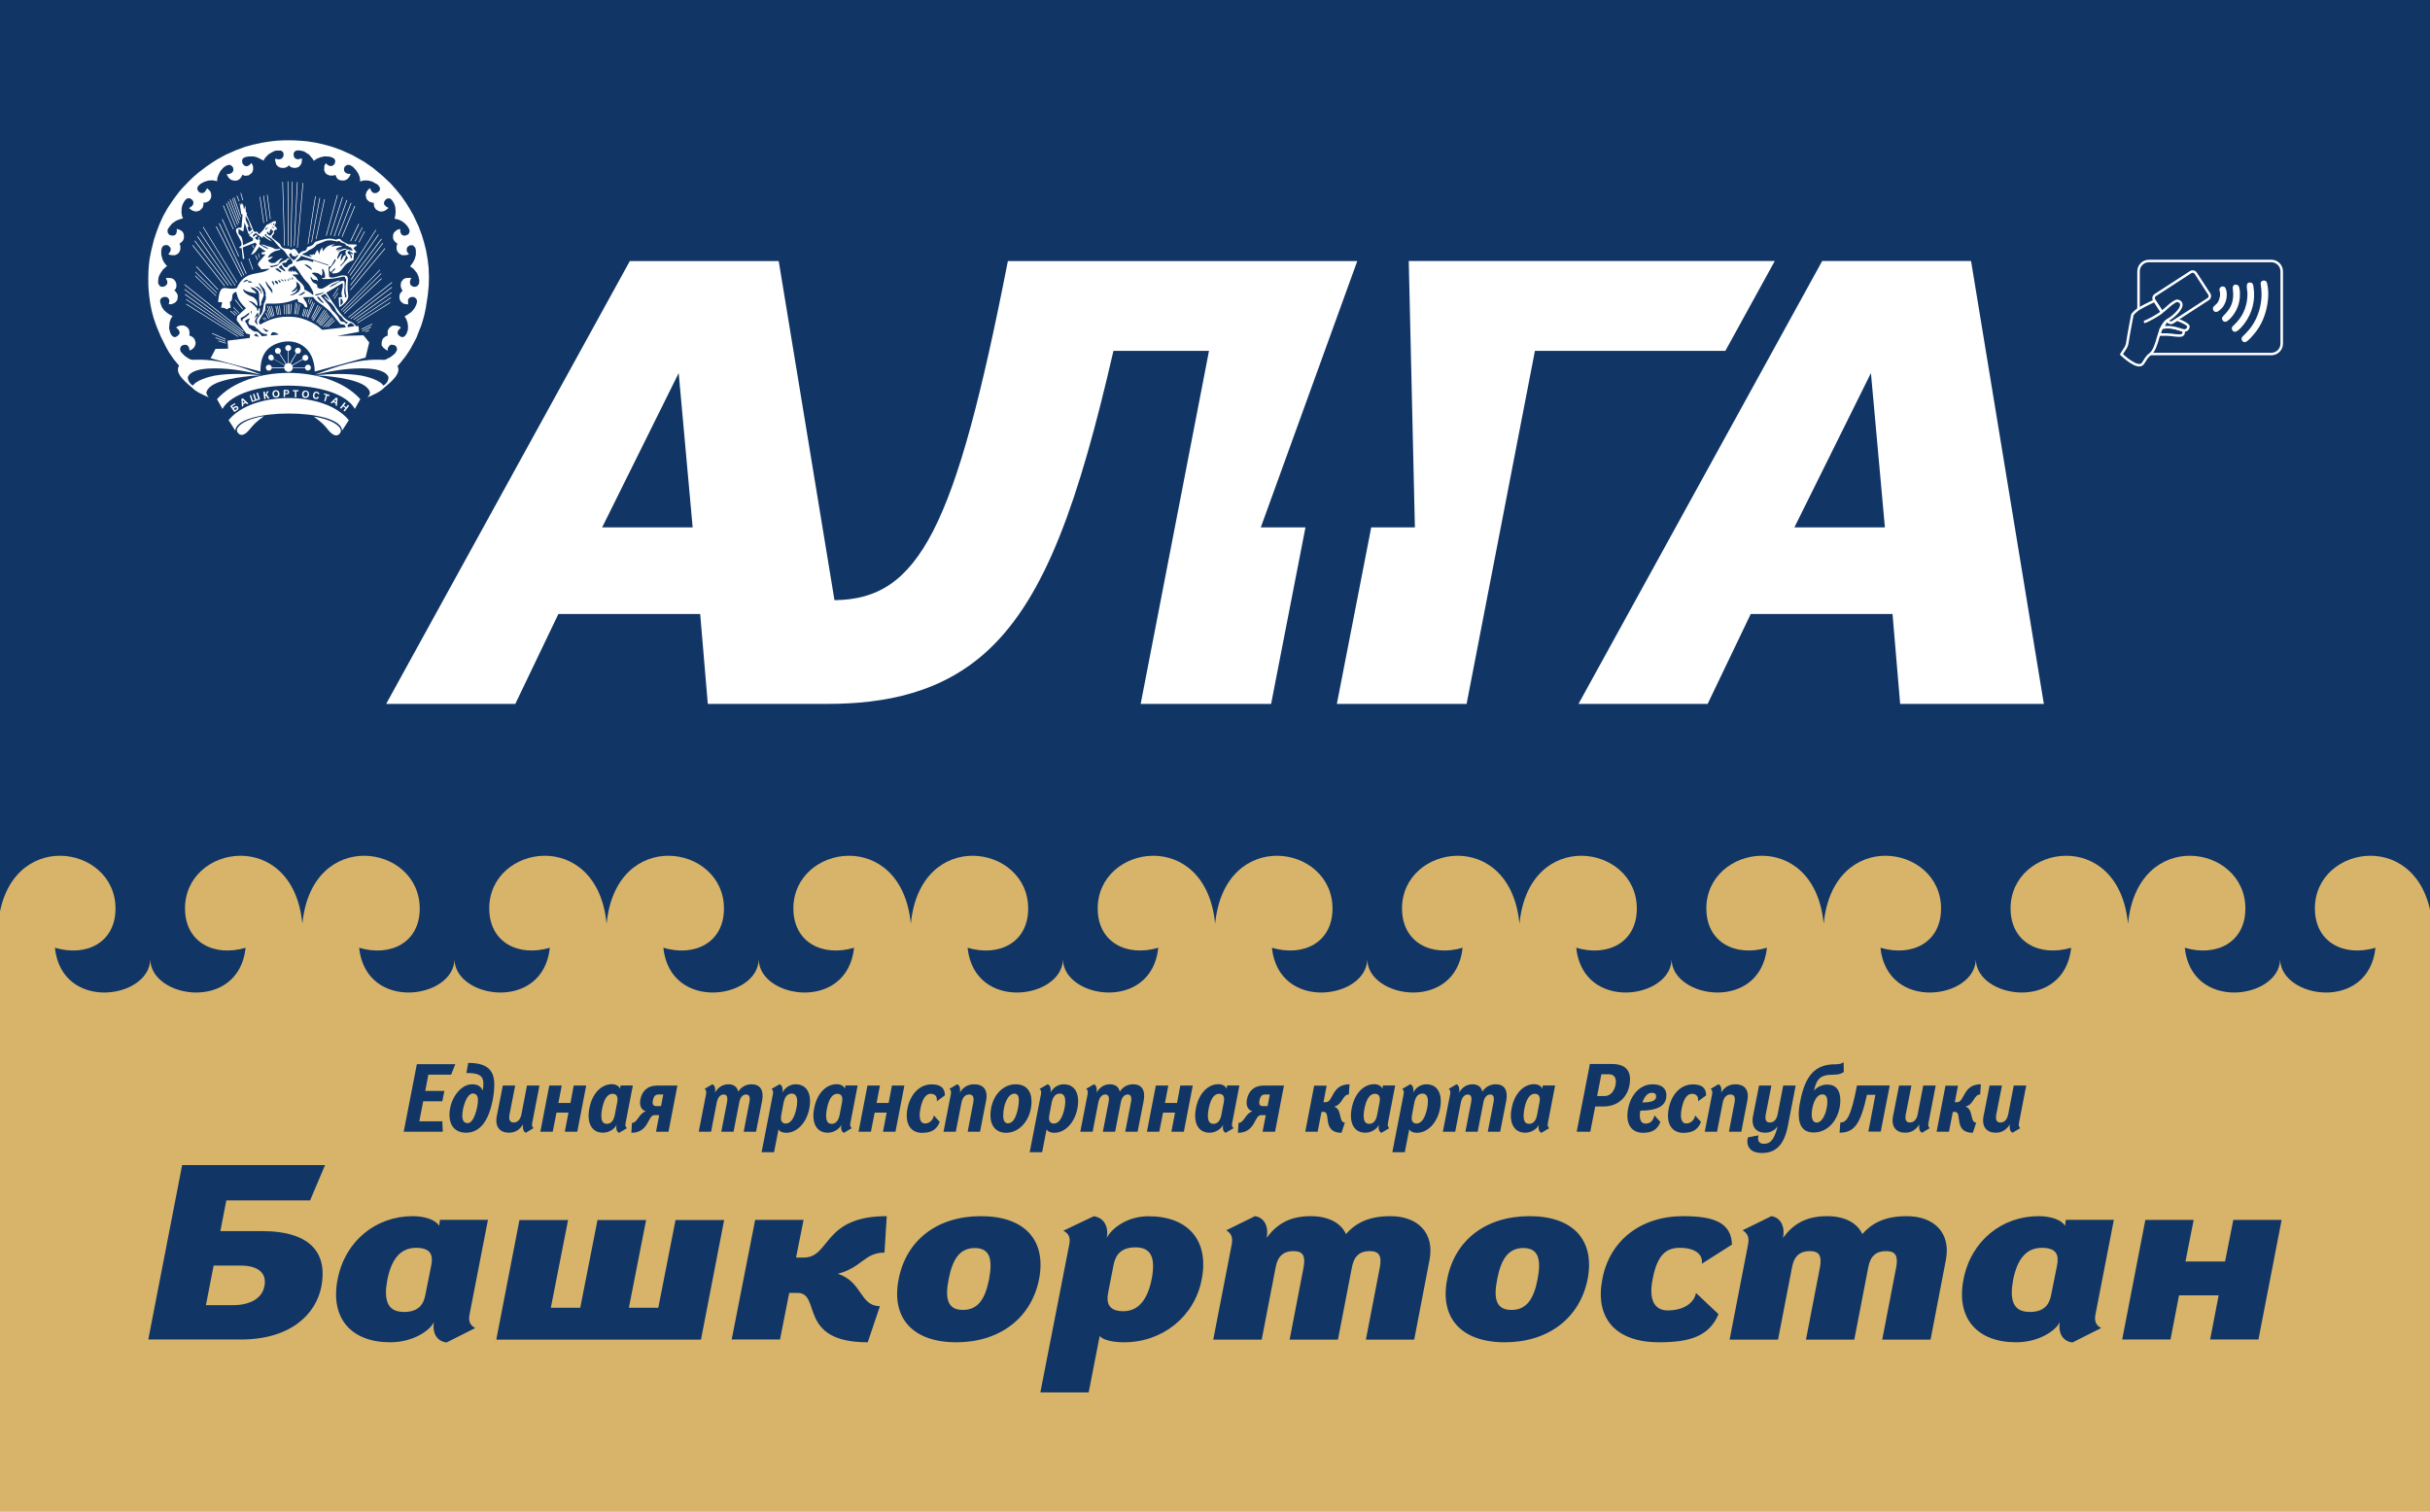
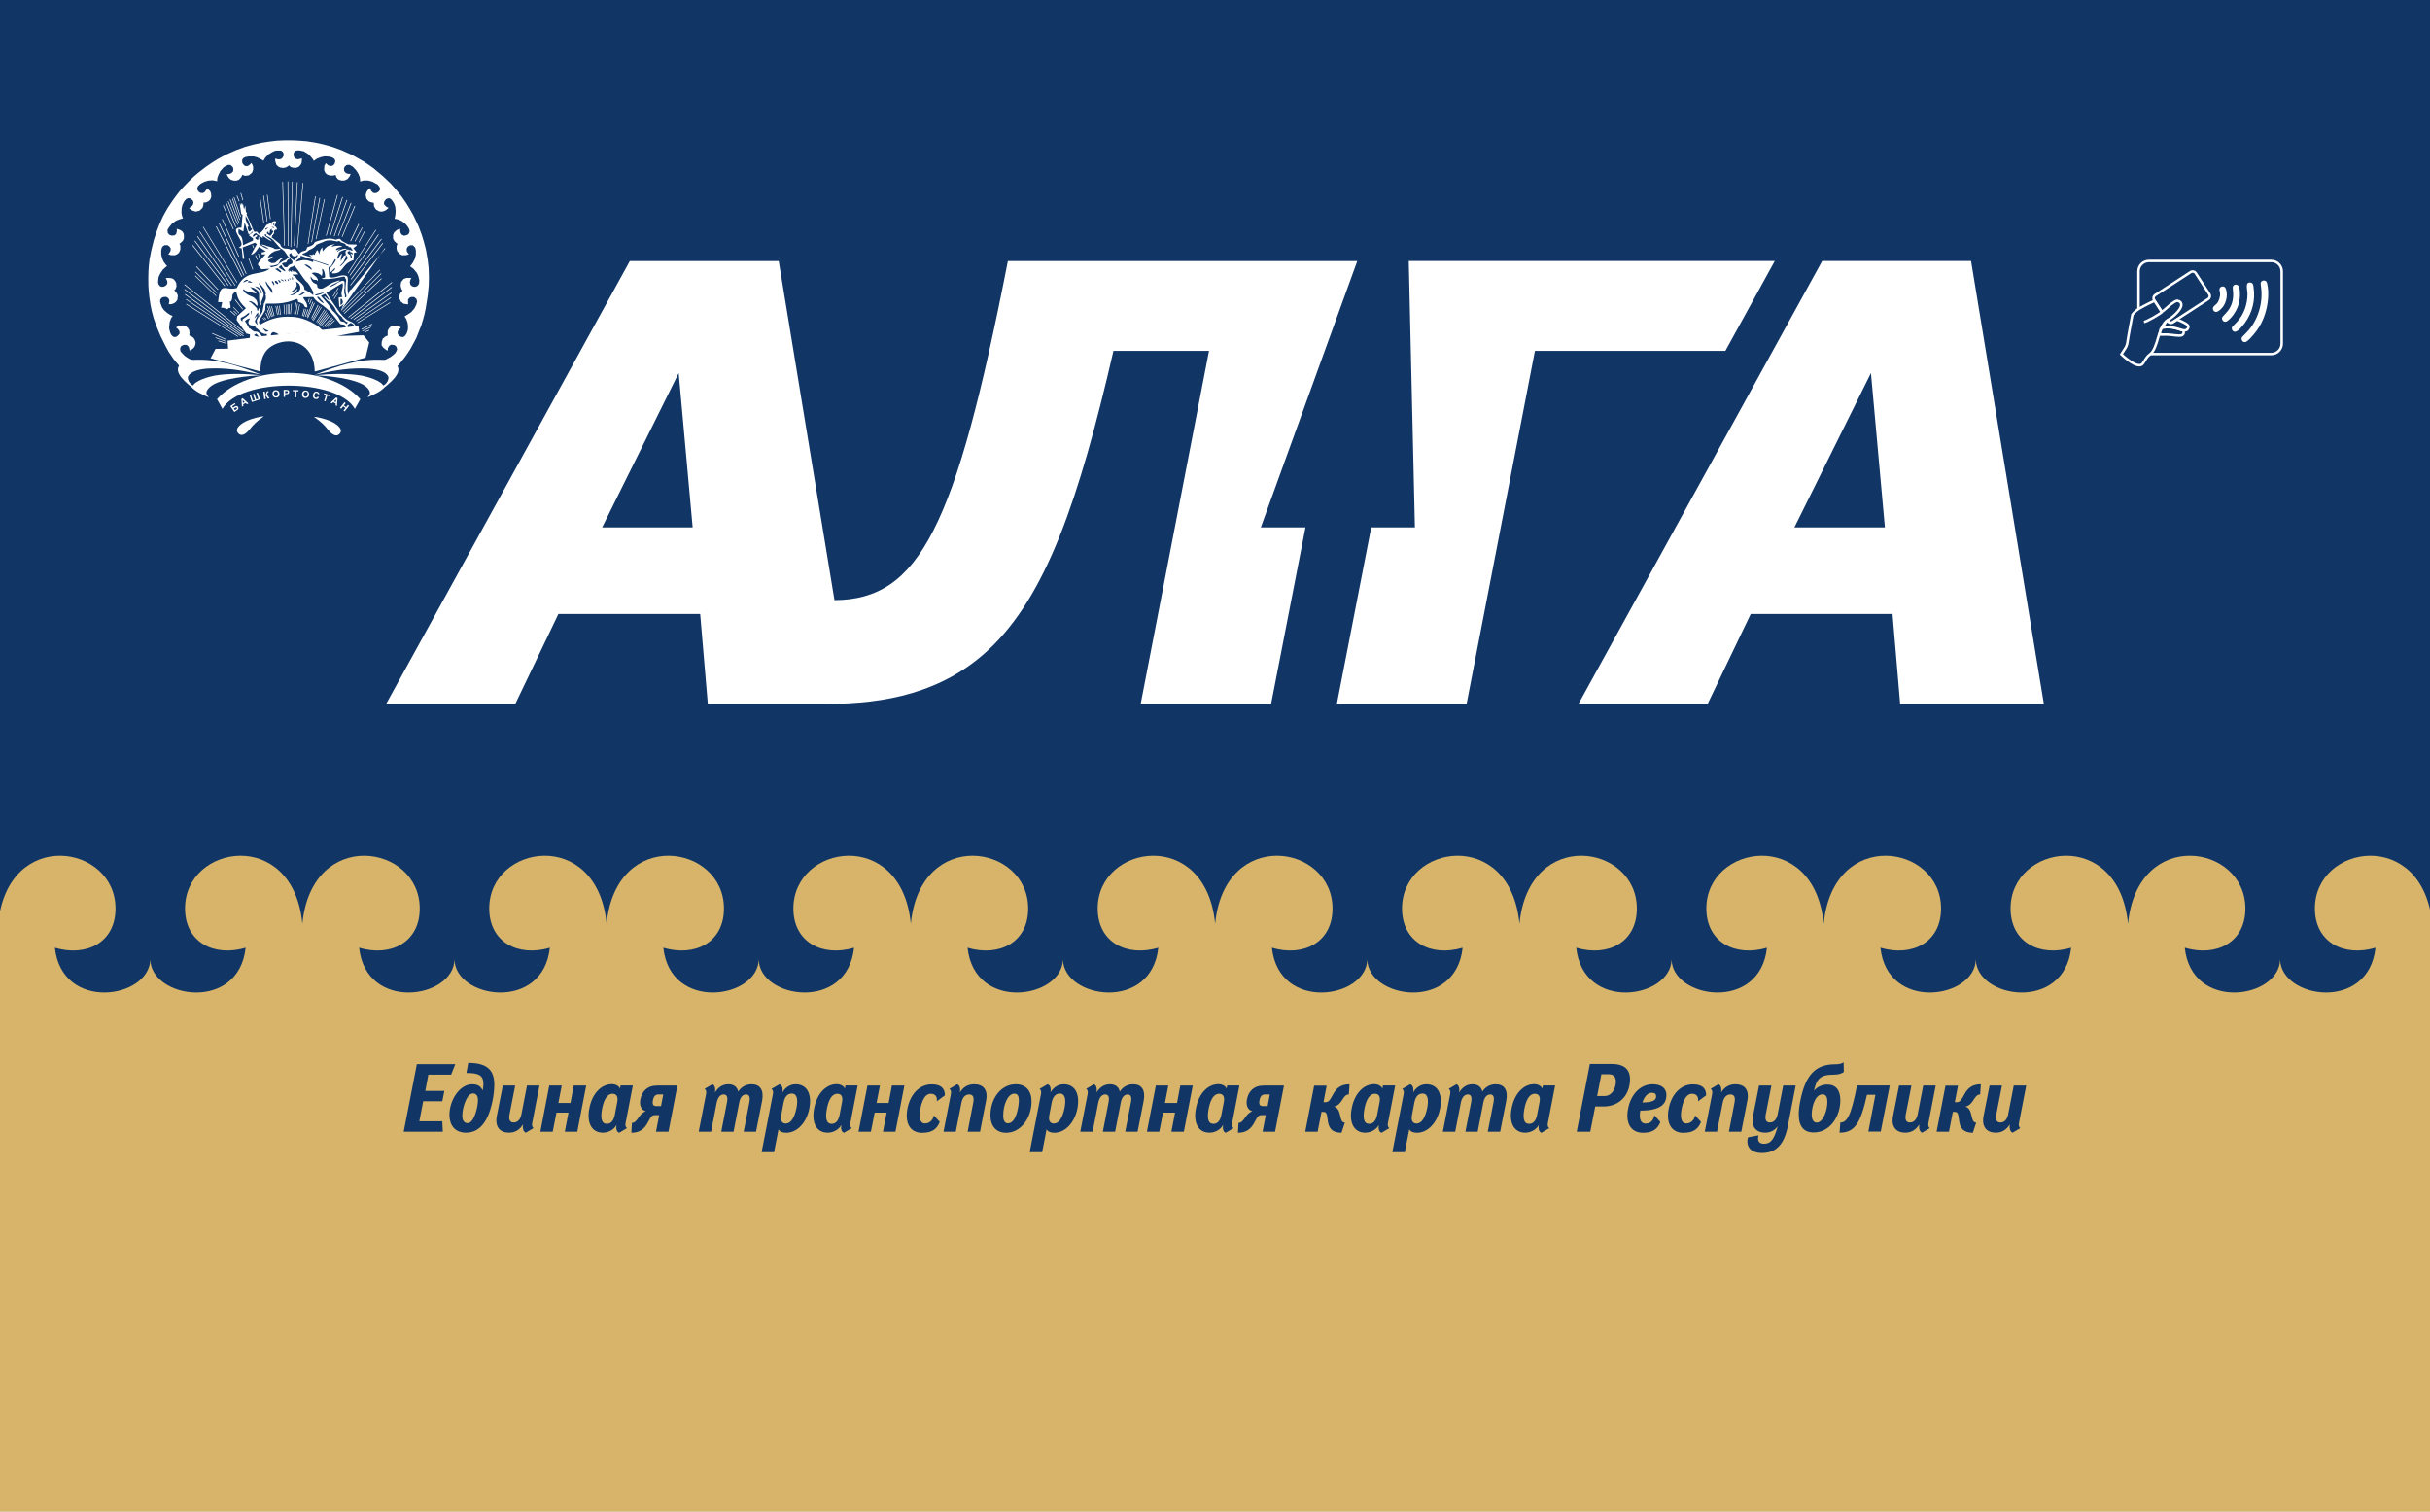
<svg xmlns="http://www.w3.org/2000/svg" width="360" height="224" viewBox="0 0 360 224" fill="none">
  <rect x="0" y="0" width="360" height="224" fill="#808080" stroke="none" />
  <g clip-path="url(#clip0_13_50684)">
    <rect width="360" height="224" fill="white" />
    <path d="M371.307 -12.471H-11.307V237.059H371.307V-12.471Z" fill="#D7B46A" />
    <mask id="mask0_13_50684" style="mask-type:luminance" maskUnits="userSpaceOnUse" x="-12" y="-13" width="384" height="251">
      <path d="M371.307 -12.471H-11.307V237.059H371.307V-12.471Z" fill="white" />
    </mask>
    <g mask="url(#mask0_13_50684)">
      <path fill-rule="evenodd" clip-rule="evenodd" d="M-225.714 136.898C-227.108 122.55 -243.158 125.102 -243.099 134.668C-243.07 139.656 -238.801 141.828 -234.121 140.449C-235.148 150 -248.117 148.004 -248.249 142.195C-248.381 148.004 -261.351 150 -262.378 140.449C-257.697 141.828 -253.413 139.671 -253.399 134.668C-253.355 125.102 -269.39 122.55 -270.784 136.898C-272.178 122.55 -288.214 125.102 -288.17 134.668C-288.155 139.656 -283.871 141.828 -279.191 140.449C-280.218 150 -293.187 148.004 -293.319 142.195C-293.451 148.004 -306.421 150 -307.448 140.449C-302.768 141.828 -298.484 139.671 -298.469 134.668C-298.425 125.102 -314.461 122.55 -315.855 136.898V-66.989H675.884V136.898C674.49 122.55 658.454 125.102 658.484 134.668C658.513 139.656 662.782 141.828 667.462 140.449C666.435 150 653.466 148.004 653.334 142.195C653.202 148.004 640.232 150 639.205 140.449C643.886 141.828 648.17 139.671 648.184 134.668C648.228 125.102 632.193 122.55 630.784 136.898C629.39 122.55 613.34 125.102 613.399 134.668C613.428 139.656 617.697 141.828 622.378 140.449C621.35 150 608.381 148.004 608.249 142.195C608.117 148.004 595.147 150 594.12 140.449C598.801 141.828 603.085 139.671 603.099 134.668C603.143 125.102 587.108 122.55 585.699 136.898C584.305 122.55 568.255 125.102 568.314 134.668C568.343 139.656 572.612 141.828 577.292 140.449C576.266 150 563.296 148.004 563.164 142.195C563.032 148.004 550.062 150 549.035 140.449C553.716 141.828 558 139.671 558.014 134.668C558.058 125.102 542.023 122.55 540.629 136.898C539.235 122.55 523.185 125.102 523.243 134.668C523.273 139.656 527.542 141.828 532.222 140.449C531.195 150 518.226 148.004 518.094 142.195C517.962 148.004 504.992 150 503.965 140.449C508.645 141.828 512.929 139.671 512.944 134.668C512.988 125.102 496.952 122.55 495.544 136.898C494.15 122.55 478.114 125.102 478.158 134.668C478.188 139.656 482.457 141.828 487.137 140.449C486.11 150 473.141 148.004 473.009 142.195C472.877 148.004 459.907 150 458.88 140.449C463.56 141.828 467.844 139.671 467.859 134.668C467.903 125.102 451.867 122.55 450.473 136.898C449.08 122.55 433.044 125.102 433.088 134.668C433.117 139.656 437.387 141.828 442.067 140.449C441.04 150 428.07 148.004 427.938 142.195C427.806 148.004 414.837 150 413.81 140.449C418.49 141.828 422.774 139.671 422.789 134.668C422.833 125.102 406.797 122.55 405.403 136.898C404.009 122.55 387.959 125.102 388.018 134.668C388.047 139.656 392.316 141.828 396.996 140.449C395.969 150 382.985 148.004 382.868 142.195C382.736 148.004 369.766 150 368.739 140.449C373.42 141.828 377.704 139.671 377.718 134.668C377.762 125.102 361.727 122.55 360.333 136.898C358.939 122.55 342.888 125.102 342.947 134.668C342.977 139.656 347.246 141.828 351.926 140.449C350.899 150 337.93 148.004 337.798 142.195C337.666 148.004 324.696 150 323.669 140.449C328.349 141.828 332.633 139.671 332.648 134.668C332.692 125.102 316.656 122.55 315.262 136.898C313.869 122.55 297.818 125.102 297.862 134.668C297.891 139.656 302.161 141.828 306.841 140.449C305.814 150 292.845 148.004 292.713 142.195C292.58 148.004 279.611 150 278.584 140.449C283.264 141.828 287.548 139.671 287.563 134.668C287.607 125.102 271.571 122.55 270.177 136.898C268.784 122.55 252.748 125.102 252.792 134.668C252.821 139.656 257.091 141.828 261.771 140.449C260.744 150 247.774 148.004 247.642 142.195C247.51 148.004 234.541 150 233.514 140.449C238.194 141.828 242.478 139.671 242.492 134.668C242.536 125.102 226.501 122.55 225.107 136.898C223.713 122.55 207.663 125.102 207.707 134.668C207.736 139.656 212.005 141.828 216.686 140.449C215.659 150 202.689 148.004 202.557 142.195C202.425 148.004 189.456 150 188.429 140.449C193.109 141.828 197.393 139.671 197.408 134.668C197.452 125.102 181.416 122.55 180.022 136.898C178.628 122.55 162.578 125.102 162.622 134.668C162.651 139.656 166.92 141.828 171.601 140.449C170.574 150 157.604 148.004 157.472 142.195C157.34 148.004 144.371 150 143.344 140.449C148.024 141.828 152.308 139.671 152.322 134.668C152.366 125.102 136.331 122.55 134.937 136.898C133.543 122.55 117.493 125.102 117.537 134.668C117.566 139.656 121.835 141.828 126.53 140.449C125.503 150 112.519 148.004 112.402 142.195C112.27 148.004 99.3 150 98.273 140.449C102.953 141.828 107.237 139.671 107.252 134.668C107.296 125.102 91.26 122.55 89.867 136.898C88.473 122.55 72.422 125.102 72.481 134.668C72.51 139.656 76.78 141.828 81.46 140.449C80.433 150 67.463 148.004 67.331 142.195C67.199 148.004 54.23 150 53.203 140.449C57.883 141.828 62.167 139.671 62.182 134.668C62.226 125.102 46.19 122.55 44.796 136.898C43.403 122.55 27.352 125.102 27.411 134.668C27.44 139.656 31.709 141.828 36.39 140.449C35.363 150 22.393 148.004 22.261 142.195C22.129 148.004 9.16 150 8.133 140.449C12.813 141.828 17.097 139.671 17.111 134.668C17.155 125.102 1.12 122.55 -0.274 136.898C-1.668 122.55 -17.704 125.102 -17.66 134.668C-17.63 139.656 -13.361 141.828 -8.681 140.449C-9.708 150 -22.677 148.004 -22.809 142.195C-22.941 148.004 -35.911 150 -36.938 140.449C-32.258 141.828 -27.974 139.671 -27.959 134.668C-27.915 125.102 -43.951 122.55 -45.344 136.898C-46.738 122.55 -62.789 125.102 -62.745 134.668C-62.715 139.656 -58.446 141.828 -53.766 140.449C-54.793 150 -67.762 148.004 -67.894 142.195C-68.026 148.004 -80.996 150 -82.023 140.449C-77.343 141.828 -73.059 139.671 -73.044 134.668C-73 125.102 -89.036 122.55 -90.429 136.898C-91.823 122.55 -107.874 125.102 -107.815 134.668C-107.8 139.656 -103.516 141.828 -98.836 140.449C-99.863 150 -112.833 148.004 -112.965 142.195C-113.097 148.004 -126.066 150 -127.093 140.449C-122.413 141.828 -118.129 139.671 -118.114 134.668C-118.07 125.102 -134.106 122.55 -135.5 136.898C-136.894 122.55 -152.944 125.102 -152.885 134.668C-152.856 139.656 -148.587 141.828 -143.906 140.449C-144.933 150 -157.903 148.004 -158.035 142.195C-158.167 148.004 -171.136 150 -172.163 140.449C-167.483 141.828 -163.199 139.671 -163.185 134.668C-163.141 125.102 -179.176 122.55 -180.585 136.898C-181.979 122.55 -198.029 125.102 -197.97 134.668C-197.941 139.656 -193.672 141.828 -188.991 140.449C-190.018 150 -202.988 148.004 -203.12 142.195C-203.252 148.004 -216.222 150 -217.248 140.449C-212.568 141.828 -208.284 139.671 -208.27 134.668C-208.226 125.102 -224.261 122.55 -225.67 136.898" fill="#113666" />
    </g>
    <path d="M236.609 162.441L237.24 159.199H238.355C239.177 159.199 239.529 159.771 239.338 160.783C239.133 161.81 238.502 162.426 237.71 162.426H236.609V162.441ZM233.587 167.708H235.597L236.331 163.967H237.592C239.456 163.967 240.996 162.852 241.392 160.871C241.759 158.935 241.084 157.673 238.795 157.673H235.538L233.587 167.693V167.708ZM299.315 167.195C299.08 167.004 299.036 166.769 299.109 166.402L300.18 160.871H298.332L297.51 165.126C297.363 165.889 296.953 166.344 296.366 166.344C295.779 166.344 295.603 165.918 295.75 165.126L296.586 160.871H294.752L293.857 165.405C293.549 167.048 294.385 167.855 295.662 167.855C296.645 167.855 297.275 167.371 297.76 166.622C297.657 167.224 297.804 167.737 298.17 167.855L299.3 167.18L299.315 167.195ZM288.223 160.871L286.903 167.708H288.737L289.309 164.774H289.661C290.747 164.774 289.353 167.869 292.272 167.869L292.771 166.358C291.803 166.358 292.405 164.348 291.172 163.996C292.449 163.703 292.405 162.192 293.358 162.192L293.461 160.681C290.747 160.681 291.099 163.336 289.925 163.336H289.602L290.072 160.886H288.223V160.871ZM285.905 167.195C285.67 167.004 285.626 166.769 285.7 166.402L286.771 160.871H284.922L284.101 165.126C283.954 165.889 283.543 166.344 282.956 166.344C282.369 166.344 282.193 165.918 282.34 165.126L283.176 160.871H281.342L280.447 165.405C280.139 167.048 280.976 167.855 282.252 167.855C283.235 167.855 283.866 167.371 284.35 166.622C284.247 167.224 284.394 167.737 284.761 167.855L285.89 167.18L285.905 167.195ZM275.107 160.871C274.197 165.551 273.581 166.344 272.642 166.344L272.525 167.855C274.74 167.855 275.635 166.534 276.589 162.236H277.836L276.794 167.693H278.628L279.963 160.857H275.107V160.871ZM273.156 157.394C272.848 157.644 272.422 157.717 271.879 157.717C268.989 157.717 267.449 159.257 266.686 163.263C266.539 163.982 266.48 164.598 266.48 165.141C266.48 166.975 267.272 167.825 268.681 167.825C271.146 167.825 272.642 165.419 272.642 163.043C272.642 161.531 271.953 160.725 270.72 160.725C270.001 160.725 269.282 160.989 268.74 161.634C269.121 159.815 269.752 159.257 271.601 159.257C272.319 159.257 272.716 159.155 273.156 158.861L273.126 157.409L273.156 157.394ZM269.987 162.177C270.544 162.177 270.72 162.632 270.72 163.277C270.72 164.612 270.06 166.358 269.15 166.358C268.622 166.358 268.402 165.86 268.402 165.141C268.402 164.04 268.901 162.177 269.987 162.177ZM263.355 166.931C262.856 168.779 262.372 169.498 261.331 169.498C260.7 169.498 260.45 169.161 260.45 168.706C260.45 168.515 260.494 168.383 260.524 168.251L258.969 168.544C258.91 168.691 258.866 168.896 258.866 169.146C258.866 169.938 259.306 170.862 261.052 170.862C263.209 170.862 264.353 169.483 264.866 166.857L266.025 160.871H264.177L263.355 165.126C263.209 165.889 262.798 166.344 262.211 166.344C261.624 166.344 261.448 165.918 261.595 165.126L262.431 160.871H260.597L259.702 165.405C259.394 167.048 260.23 167.855 261.507 167.855C262.226 167.855 262.871 167.561 263.341 166.931H263.355ZM252.528 167.708H254.376L255.213 163.439C255.359 162.646 255.77 162.192 256.357 162.192C256.944 162.192 257.12 162.617 256.959 163.424L256.137 167.708H257.971L258.866 163.101C259.189 161.429 258.382 160.681 257.105 160.681C256.108 160.681 255.433 161.165 254.978 161.913C255.095 161.311 254.949 160.798 254.582 160.681L253.437 161.355C253.672 161.546 253.716 161.781 253.643 162.162L252.557 167.723L252.528 167.708ZM249.461 167.869C250.782 167.869 251.574 167.371 252 166.256L251.134 165.302C250.973 166.05 250.444 166.49 249.799 166.49C249.153 166.49 248.845 165.757 249.139 164.275C249.432 162.779 249.975 162.089 250.665 162.089C251.354 162.089 251.662 162.544 251.56 163.204L252.763 162.324C252.763 161.209 252.102 160.695 250.797 160.695C248.992 160.695 247.628 162.162 247.217 164.275C246.806 166.402 247.569 167.884 249.447 167.884L249.461 167.869ZM244.708 161.942C245.177 161.942 245.354 162.133 245.354 162.485C245.354 163.028 244.884 163.365 243.314 163.38C243.666 162.353 244.18 161.942 244.708 161.942ZM246.879 162.324C246.879 161.326 246.219 160.681 244.811 160.681C243.021 160.681 241.598 162.192 241.202 164.29C240.791 166.388 241.554 167.869 243.432 167.869C244.767 167.869 245.559 167.371 245.984 166.27L245.104 165.287C244.943 166.006 244.547 166.505 243.813 166.505C242.903 166.505 242.845 165.507 243.006 164.612V164.583C245.867 164.583 246.865 163.688 246.865 162.338L246.879 162.324ZM226.501 166.534C225.694 166.534 225.591 165.581 225.841 164.275C226.09 162.984 226.589 162.089 227.366 162.089C228.012 162.089 228.232 162.558 228.071 163.365L227.704 165.273C227.528 166.08 227.161 166.549 226.501 166.549V166.534ZM228.57 160.871L228.496 161.326C228.335 160.945 227.865 160.666 227.278 160.666C225.709 160.666 224.359 162.06 223.948 164.231C223.523 166.388 224.285 167.855 225.958 167.855C226.912 167.855 227.704 167.268 227.968 166.696C227.865 167.297 228.012 167.752 228.364 167.869L229.523 167.18C229.288 167.019 229.244 166.769 229.318 166.402L230.389 160.857H228.57V160.871ZM213.751 167.708H215.585L216.422 163.395C216.583 162.617 216.965 162.192 217.449 162.192C217.962 162.192 218.094 162.632 217.933 163.409L217.097 167.708H218.916L219.752 163.409C219.899 162.602 220.28 162.192 220.779 162.192C221.278 162.192 221.41 162.632 221.249 163.409L220.412 167.708H222.246L223.141 163.16C223.449 161.517 222.848 160.681 221.586 160.681C220.75 160.681 220.06 161.077 219.605 161.766C219.459 161.062 218.93 160.681 218.153 160.681C217.229 160.681 216.612 161.179 216.158 161.913C216.275 161.311 216.128 160.798 215.776 160.681L214.632 161.355C214.866 161.546 214.911 161.781 214.837 162.162L213.751 167.723V167.708ZM206.269 170.745H208.118L208.778 167.356C208.939 167.664 209.321 167.869 209.908 167.869C211.565 167.869 212.945 166.329 213.341 164.275C213.751 162.118 213.003 160.681 211.301 160.681C210.377 160.681 209.673 161.297 209.35 161.913C209.467 161.311 209.321 160.798 208.925 160.681L207.736 161.37C207.971 161.546 208.015 161.781 207.942 162.162L206.269 170.76V170.745ZM209.893 166.505C209.247 166.505 209.027 166.036 209.189 165.214L209.541 163.351C209.717 162.529 210.098 162.06 210.744 162.06C211.536 162.06 211.683 162.94 211.433 164.216C211.169 165.507 210.656 166.49 209.893 166.49V166.505ZM202.807 166.534C202 166.534 201.897 165.581 202.146 164.275C202.396 162.984 202.895 162.089 203.672 162.089C204.318 162.089 204.538 162.558 204.376 163.365L204.01 165.273C203.834 166.08 203.467 166.549 202.807 166.549V166.534ZM204.875 160.871L204.802 161.326C204.641 160.945 204.171 160.666 203.584 160.666C202.014 160.666 200.665 162.06 200.254 164.231C199.828 166.388 200.591 167.855 202.264 167.855C203.217 167.855 204.01 167.268 204.274 166.696C204.171 167.297 204.318 167.752 204.67 167.869L205.829 167.18C205.594 167.019 205.55 166.769 205.624 166.402L206.695 160.857H204.875V160.871ZM194.693 160.871L193.373 167.708H195.207L195.779 164.774H196.131C197.217 164.774 195.823 167.869 198.743 167.869L199.242 166.358C198.273 166.358 198.875 164.348 197.642 163.996C198.919 163.703 198.875 162.192 199.828 162.192L199.931 160.681C197.217 160.681 197.569 163.336 196.395 163.336H196.073L196.542 160.886H194.693V160.871ZM187.783 163.908H187.05C186.654 163.908 186.463 163.659 186.595 163.057C186.698 162.456 186.976 162.192 187.402 162.192H188.121L187.798 163.894L187.783 163.908ZM188.898 167.708L190.219 160.871H187.24C185.715 160.871 184.966 161.752 184.732 162.911C184.555 163.806 184.849 164.48 185.538 164.686C184.482 165.009 184.321 166.402 183.484 166.402L183.396 167.869C186.023 167.869 185.803 165.258 186.8 165.258H187.519L187.05 167.708H188.898ZM179.729 166.534C178.922 166.534 178.819 165.581 179.068 164.275C179.318 162.984 179.817 162.089 180.594 162.089C181.24 162.089 181.46 162.558 181.298 163.365L180.932 165.273C180.756 166.08 180.389 166.549 179.729 166.549V166.534ZM181.797 160.871L181.724 161.326C181.563 160.945 181.093 160.666 180.506 160.666C178.936 160.666 177.587 162.06 177.176 164.231C176.75 166.388 177.513 167.855 179.186 167.855C180.139 167.855 180.932 167.268 181.196 166.696C181.093 167.297 181.24 167.752 181.592 167.869L182.751 167.18C182.516 167.019 182.472 166.769 182.546 166.402L183.617 160.857H181.797V160.871ZM171.234 160.871L169.913 167.708H171.747L172.305 164.877H174.08L173.537 167.708H175.386L176.706 160.871H174.858L174.374 163.453H172.584L173.082 160.871H171.234ZM160.04 167.708H161.874L162.71 163.395C162.871 162.617 163.253 162.192 163.737 162.192C164.25 162.192 164.382 162.632 164.221 163.409L163.385 167.708H165.204L166.04 163.409C166.187 162.602 166.568 162.192 167.067 162.192C167.566 162.192 167.698 162.632 167.537 163.409L166.701 167.708H168.534L169.429 163.16C169.737 161.517 169.121 160.681 167.874 160.681C167.038 160.681 166.348 161.077 165.894 161.766C165.747 161.062 165.219 160.681 164.441 160.681C163.517 160.681 162.901 161.179 162.446 161.913C162.563 161.311 162.416 160.798 162.064 160.681L160.92 161.355C161.155 161.546 161.199 161.781 161.125 162.162L160.04 167.723V167.708ZM152.543 170.745H154.391L155.051 167.356C155.213 167.664 155.594 167.869 156.181 167.869C157.839 167.869 159.218 166.329 159.614 164.275C160.025 162.118 159.277 160.681 157.575 160.681C156.651 160.681 155.946 161.297 155.624 161.913C155.741 161.311 155.594 160.798 155.198 160.681L154.01 161.37C154.244 161.546 154.289 161.781 154.215 162.162L152.543 170.76V170.745ZM156.166 166.505C155.521 166.505 155.301 166.036 155.462 165.214L155.814 163.351C155.99 162.529 156.372 162.06 157.017 162.06C157.81 162.06 157.956 162.94 157.707 164.216C157.443 165.507 156.929 166.49 156.166 166.49V166.505ZM149.359 166.476C148.845 166.476 148.625 166.036 148.625 165.346C148.625 163.747 149.286 162.074 150.283 162.074C150.753 162.074 150.943 162.426 150.943 163.057C150.943 163.967 150.533 166.461 149.359 166.461V166.476ZM149.066 167.869C151.193 167.869 152.821 165.727 152.821 163.219C152.821 161.664 152 160.681 150.474 160.681C148.347 160.681 146.733 162.72 146.733 165.287C146.733 166.843 147.554 167.869 149.066 167.869ZM139.749 167.708H141.598L142.434 163.439C142.581 162.646 142.992 162.192 143.578 162.192C144.165 162.192 144.341 162.617 144.18 163.424L143.358 167.708H145.192L146.087 163.101C146.41 161.429 145.603 160.681 144.327 160.681C143.329 160.681 142.654 161.165 142.199 161.913C142.317 161.311 142.17 160.798 141.803 160.681L140.659 161.355C140.894 161.546 140.938 161.781 140.864 162.162L139.779 167.723L139.749 167.708ZM136.683 167.869C138.003 167.869 138.796 167.371 139.221 166.256L138.355 165.302C138.194 166.05 137.666 166.49 137.02 166.49C136.375 166.49 136.067 165.757 136.36 164.275C136.654 162.779 137.196 162.089 137.886 162.089C138.576 162.089 138.884 162.544 138.781 163.204L139.984 162.324C139.984 161.209 139.324 160.695 138.018 160.695C136.213 160.695 134.849 162.162 134.438 164.275C134.027 166.402 134.79 167.884 136.668 167.884L136.683 167.869ZM128.511 160.871L127.191 167.708H129.024L129.582 164.877H131.357L130.814 167.708H132.663L133.983 160.871H132.135L131.651 163.453H129.861L130.36 160.871H128.511ZM123.171 166.534C122.364 166.534 122.261 165.581 122.51 164.275C122.76 162.984 123.259 162.089 124.036 162.089C124.682 162.089 124.902 162.558 124.74 163.365L124.374 165.273C124.198 166.08 123.831 166.549 123.171 166.549V166.534ZM125.239 160.871L125.166 161.326C125.005 160.945 124.535 160.666 123.948 160.666C122.378 160.666 121.029 162.06 120.618 164.231C120.192 166.388 120.955 167.855 122.628 167.855C123.581 167.855 124.374 167.268 124.638 166.696C124.535 167.297 124.682 167.752 125.034 167.869L126.193 167.18C125.958 167.019 125.914 166.769 125.988 166.402L127.059 160.857H125.239V160.871ZM112.827 170.745H114.676L115.336 167.356C115.498 167.664 115.879 167.869 116.466 167.869C118.124 167.869 119.503 166.329 119.899 164.275C120.31 162.118 119.561 160.681 117.86 160.681C116.935 160.681 116.231 161.297 115.908 161.913C116.026 161.311 115.879 160.798 115.483 160.681L114.294 161.37C114.529 161.546 114.573 161.781 114.5 162.162L112.827 170.76V170.745ZM116.451 166.505C115.806 166.505 115.586 166.036 115.747 165.214L116.099 163.351C116.275 162.529 116.657 162.06 117.302 162.06C118.094 162.06 118.241 162.94 117.992 164.216C117.728 165.507 117.214 166.49 116.451 166.49V166.505ZM103.511 167.708H105.345L106.181 163.395C106.343 162.617 106.724 162.192 107.208 162.192C107.722 162.192 107.854 162.632 107.692 163.409L106.856 167.708H108.675L109.512 163.409C109.658 162.602 110.04 162.192 110.539 162.192C111.037 162.192 111.169 162.632 111.008 163.409L110.172 167.708H112.006L112.901 163.16C113.209 161.517 112.593 160.681 111.346 160.681C110.509 160.681 109.82 161.077 109.365 161.766C109.218 161.062 108.69 160.681 107.912 160.681C106.988 160.681 106.372 161.179 105.917 161.913C106.034 161.311 105.888 160.798 105.536 160.681L104.391 161.355C104.626 161.546 104.67 161.781 104.597 162.162L103.511 167.723V167.708ZM97.921 163.908H97.188C96.792 163.908 96.601 163.659 96.733 163.057C96.836 162.456 97.114 162.192 97.54 162.192H98.259L97.936 163.894L97.921 163.908ZM99.036 167.708L100.357 160.871H97.378C95.853 160.871 95.104 161.752 94.87 162.911C94.694 163.806 94.987 164.48 95.677 164.686C94.62 165.009 94.459 166.402 93.623 166.402L93.534 167.869C96.161 167.869 95.941 165.258 96.938 165.258H97.657L97.188 167.708H99.036ZM89.867 166.534C89.06 166.534 88.957 165.581 89.207 164.275C89.456 162.984 89.955 162.089 90.732 162.089C91.378 162.089 91.598 162.558 91.436 163.365L91.07 165.273C90.894 166.08 90.527 166.549 89.867 166.549V166.534ZM91.935 160.871L91.862 161.326C91.701 160.945 91.231 160.666 90.644 160.666C89.074 160.666 87.725 162.06 87.314 164.231C86.888 166.388 87.651 167.855 89.324 167.855C90.278 167.855 91.07 167.268 91.334 166.696C91.231 167.297 91.378 167.752 91.73 167.869L92.889 167.18C92.654 167.019 92.61 166.769 92.684 166.402L93.755 160.857H91.935V160.871ZM81.372 160.871L80.052 167.708H81.885L82.443 164.877H84.218L83.675 167.708H85.524L86.844 160.871H84.996L84.512 163.453H82.722L83.221 160.871H81.372ZM79.054 167.195C78.819 167.004 78.775 166.769 78.849 166.402L79.919 160.871H78.071L77.249 165.126C77.103 165.889 76.692 166.344 76.105 166.344C75.518 166.344 75.342 165.918 75.489 165.126L76.325 160.871H74.491L73.596 165.405C73.288 167.048 74.124 167.855 75.401 167.855C76.384 167.855 77.015 167.371 77.499 166.622C77.396 167.224 77.543 167.737 77.909 167.855L79.039 167.18L79.054 167.195ZM71.498 161.59C71.234 160.974 70.75 160.681 69.958 160.681C68.094 160.681 66.583 163.028 66.583 165.214C66.583 166.769 67.405 167.855 69.048 167.855C71.087 167.855 72.378 166.153 72.995 162.999C73.156 162.148 73.229 161.385 73.229 160.725C73.229 158.553 72.144 157.512 69.371 157.512L69.092 159.008C70.853 159.008 71.615 159.316 71.615 160.607C71.615 160.886 71.586 161.194 71.513 161.59H71.498ZM69.327 166.446C68.711 166.446 68.491 166.021 68.491 165.302C68.491 164.216 69.121 162.045 70.046 162.045C70.618 162.045 70.809 162.47 70.809 163.043C70.809 164.07 70.222 166.432 69.312 166.432L69.327 166.446ZM59.82 167.708H65.6L65.527 166.168H62.123L62.695 163.204H65.527L65.835 161.664H63.004L63.458 159.257H66.833L67.449 157.702H61.756L59.805 167.723L59.82 167.708Z" fill="#113666" />
-     <path d="M317.83 180.78L314.397 198.503H321.556L322.818 191.96H328.687L327.425 198.503H334.585L338.018 180.78H330.858L329.64 186.942H323.772L324.989 180.78H317.83ZM300.65 194.41C298.17 194.41 297.701 192.532 298.244 189.642C298.83 186.722 300.092 184.917 302.498 184.917C304.64 184.917 305.051 185.944 304.758 187.47L303.877 191.872C303.613 193.353 302.806 194.424 300.664 194.424L300.65 194.41ZM306.049 180.78L305.931 181.66C305.447 180.78 303.819 180.223 302.014 180.223C296.615 180.223 292.008 183.846 290.893 189.568C289.749 195.363 292.918 198.914 298.684 198.914C301.97 198.914 304.523 197.256 305.154 195.921C304.89 197.623 305.638 198.767 307.032 198.943L311.286 196.801C310.479 196.39 310.259 195.73 310.436 194.806L313.164 180.765H306.034L306.049 180.78ZM256.254 198.518H263.414L265.483 187.808C265.776 186.179 266.627 185.402 268.109 185.402C269.59 185.402 269.913 186.179 269.62 187.808L267.551 198.518H274.711L276.779 187.808C277.073 186.179 277.924 185.402 279.406 185.402C280.887 185.402 281.21 186.179 280.917 187.808L278.848 198.518H286.008L288.267 186.766C289.074 182.702 286.536 180.223 282.472 180.223C279.039 180.223 277.19 181.411 275.899 182.878C275.166 181.25 273.317 180.223 270.691 180.223C267.434 180.223 265.6 181.484 264.147 183.436C264.485 181.734 263.781 180.413 262.416 180.223L258.162 182.321C258.968 182.805 259.159 183.436 258.968 184.433L256.24 198.503L256.254 198.518ZM245.808 198.914C250.459 198.914 253.232 197.96 254.596 194.747L251.266 191.608C250.899 193.265 249.241 194.19 247.055 194.19C245.544 194.19 244.106 193.192 244.84 189.539C245.544 185.812 246.953 184.917 248.86 184.917C251.193 184.917 252.337 185.944 252.117 187.28L256.592 184.433C256.474 181.22 254.01 180.223 249.359 180.223C243.035 180.223 238.458 183.876 237.387 189.524C236.272 195.173 239.162 198.914 245.808 198.914ZM223.904 194.116C221.718 194.116 221.204 192.561 221.806 189.568C222.363 186.693 223.39 184.947 225.679 184.947C227.968 184.947 228.335 186.678 227.792 189.568C227.205 192.561 226.134 194.116 223.919 194.116H223.904ZM235.201 189.568C236.316 183.773 233.059 180.223 226.589 180.223C220.119 180.223 215.512 183.773 214.397 189.568C213.253 195.334 216.51 198.914 222.936 198.914C229.362 198.914 234.056 195.334 235.201 189.568ZM179.758 198.518H186.918L188.986 187.808C189.28 186.179 190.131 185.402 191.612 185.402C193.094 185.402 193.417 186.179 193.123 187.808L191.055 198.518H198.214L200.283 187.808C200.577 186.179 201.427 185.402 202.909 185.402C204.391 185.402 204.714 186.179 204.42 187.808L202.352 198.518H209.511L211.771 186.766C212.578 182.702 210.04 180.223 205.976 180.223C202.542 180.223 200.694 181.411 199.403 182.878C198.669 181.25 196.821 180.223 194.194 180.223C190.937 180.223 189.104 181.484 187.651 183.436C187.989 181.734 187.284 180.413 185.92 180.223L181.665 182.321C182.472 182.805 182.663 183.436 182.472 184.433L179.743 198.503L179.758 198.518ZM154.127 206.338H161.287L162.915 197.99C163.355 198.503 164.617 198.914 166.539 198.914C172.261 198.914 176.985 195.07 178.027 189.612C179.171 183.846 176.031 180.237 170.163 180.237C166.906 180.237 164.661 182.086 163.957 183.45C164.294 181.748 163.517 180.428 162.035 180.237L157.531 182.379C158.382 182.819 158.602 183.45 158.411 184.404L154.127 206.338ZM166.422 194.307C164.28 194.307 163.869 193.119 164.162 191.608L164.969 187.47C165.263 185.959 166.084 184.844 168.226 184.844C170.662 184.844 171.175 186.575 170.632 189.466C170.075 192.385 168.784 194.307 166.422 194.307ZM142.639 194.116C140.453 194.116 139.94 192.561 140.541 189.568C141.099 186.693 142.126 184.947 144.415 184.947C146.703 184.947 147.07 186.678 146.527 189.568C145.94 192.561 144.869 194.116 142.654 194.116H142.639ZM153.936 189.568C155.051 183.773 151.794 180.223 145.324 180.223C138.854 180.223 134.247 183.773 133.132 189.568C131.988 195.334 135.245 198.914 141.671 198.914C148.097 198.914 152.792 195.334 153.936 189.568ZM111.874 180.78L108.396 198.503H115.556L116.921 191.593H118.138C121.762 191.593 118.065 198.914 128.555 198.914L130.359 193.559C127.367 193.559 127.777 189.935 124.124 188.761C127.704 187.837 128.071 185.622 131.034 185.622L131.372 180.223C121.835 180.223 123.068 186.355 119.077 186.355H117.933L119.048 180.78H111.888H111.874ZM103.848 198.518L107.281 180.795H100.078L97.525 193.794H93.168L95.721 180.795H88.517L85.964 193.794H81.607L84.159 180.795H76.956L73.523 198.518H103.848ZM59.79 194.41C57.311 194.41 56.841 192.532 57.384 189.642C57.971 186.722 59.233 184.917 61.639 184.917C63.781 184.917 64.192 185.944 63.898 187.47L63.018 191.872C62.754 193.353 61.947 194.424 59.805 194.424L59.79 194.41ZM65.175 180.78L65.057 181.66C64.573 180.78 62.945 180.223 61.14 180.223C55.741 180.223 51.134 183.846 50.019 189.568C48.875 195.363 52.044 198.914 57.81 198.914C61.096 198.914 63.649 197.256 64.28 195.921C64.016 197.623 64.764 198.767 66.158 198.943L70.412 196.801C69.606 196.39 69.371 195.73 69.561 194.806L72.29 180.765H65.16L65.175 180.78ZM26.985 172.652L21.968 198.503H35.641C43.182 198.503 46.836 194.659 47.613 190.639C48.493 186.018 46.395 182.438 38.781 182.438H32.648L33.529 177.89H45.941L48.156 172.652H26.985ZM31.636 187.544H35.627C38.282 187.544 39.544 188.688 39.177 190.566C38.84 192.415 37.079 193.412 34.453 193.412H30.506L31.651 187.544H31.636Z" fill="#113666" />
    <path fill-rule="evenodd" clip-rule="evenodd" d="M26.663 54.343L26.794 54.137L26.897 54.02L27.235 53.8L27.528 53.682L27.939 53.55L28.394 53.462L28.746 53.433L28.335 53.301L28.042 53.184L27.645 52.934L27.337 52.714L27.059 52.421L26.809 52.157L26.721 51.98L26.692 51.819V51.628L26.75 51.452L26.853 51.291L27.044 51.174L27.249 51.1H27.455H27.557L27.689 51.13L27.836 51.262L27.983 51.467L28.042 51.702L28.086 51.937L28.35 51.834L28.628 51.628L28.819 51.394L28.951 51.056L28.98 50.748L28.892 50.44L28.687 50.073L28.379 49.853L28.071 49.721L28.042 49.706L28.086 49.296L28.012 48.9L27.851 48.621L27.601 48.401L27.205 48.225L26.736 48.239L26.457 48.313L26.208 48.445L26.076 48.533L26.281 48.679L26.545 49.002L26.619 49.296L26.575 49.486L26.398 49.692L26.208 49.853L25.973 49.956L25.68 49.912L25.415 49.677L25.239 49.354L25.137 49.017L25.049 48.606L25.137 47.74L25.327 47.198L25.577 46.816L25.21 46.669L24.77 46.376L24.286 45.951L23.992 45.525L23.86 45.188L23.728 44.777V44.439L23.875 44.219L24.022 44.087L24.242 44.014L24.623 43.999L24.873 44.131L25.019 44.322L25.093 44.572L25.005 45.085H25.371L25.782 44.938L26.046 44.748L26.266 44.454L26.325 44.014L26.34 43.779L26.208 43.471L26.002 43.192L25.855 43.046L25.797 43.031L26.017 42.826L26.149 42.429L26.105 41.96L25.958 41.652L25.694 41.358L25.386 41.226L25.122 41.197H24.564L24.638 41.358L24.785 41.667V42.004L24.682 42.209L24.462 42.386L24.227 42.488L23.919 42.503L23.699 42.4L23.567 42.239L23.449 42.033L23.42 41.711L23.479 41.182L23.523 40.992L23.728 40.566L24.124 39.965L24.594 39.539L24.755 39.422L24.52 39.172L24.227 38.762L24.036 38.322L23.89 37.72V37.06L24.007 36.649L24.168 36.458L24.403 36.326H24.829L25.107 36.532L25.283 36.781V37.104L25.195 37.309L25.049 37.529L24.931 37.691L25.327 37.808L25.885 37.823L26.222 37.691L26.516 37.441L26.663 37.118L26.721 36.928V36.429L26.663 36.253L26.575 36.136L26.868 35.901L27.103 35.666L27.249 35.299L27.235 34.742L27.161 34.536L26.971 34.258L26.648 34.067L26.266 33.935H26.178L26.208 34.228L26.09 34.698L25.826 34.888L25.43 34.918L25.063 34.786L24.843 34.478L24.814 34.067L25.049 33.671L25.503 33.113L26.105 32.702L26.619 32.497L27.103 32.365L26.971 31.998L26.883 31.543L26.912 30.839L27.029 30.355L27.293 29.841L27.587 29.489L27.88 29.372L28.174 29.401L28.394 29.548L28.526 29.68L28.614 29.827L28.658 29.988L28.628 30.223L28.511 30.472L28.218 30.692L28.012 30.854L28.467 31.191L28.995 31.353L29.567 31.221L30.008 30.795L30.14 30.37V30.017L30.492 30.003L30.888 29.827L31.152 29.563L31.299 29.152L31.269 28.668L31.152 28.36L30.961 28.154L30.668 27.89L30.55 28.14L30.286 28.492L30.052 28.609L29.685 28.58L29.435 28.404L29.289 28.198L29.215 27.919L29.333 27.597L29.699 27.245L30.242 26.951L30.844 26.761L31.504 26.716L32.164 26.849L32.194 26.408L32.34 25.968L32.634 25.367L33.103 24.824L33.455 24.589L33.807 24.442L34.16 24.457L34.497 24.765L34.585 25.088L34.512 25.425L34.292 25.645L34.028 25.763L33.573 25.836L33.866 26.335L34.189 26.628L34.614 26.761H35.054L35.392 26.628L35.729 26.276L35.92 25.895L36.287 26.056L36.859 25.983L37.343 25.587L37.505 25.132L37.49 24.663L37.402 24.428L37.255 24.149L37.138 24.281L36.888 24.501L36.624 24.633L36.316 24.604L36.126 24.472L35.905 24.178L35.876 23.973V23.694L36.023 23.445L36.36 23.269L36.844 23.181H37.578L38.091 23.313L38.766 23.65L39.03 23.811L39.294 23.371L39.779 22.873L40.307 22.55L40.674 22.374L40.894 22.315H41.613L41.877 22.476L42.009 22.741V23.093L41.847 23.386L41.657 23.547L41.451 23.606H41.128L40.776 23.489V23.855L40.938 24.413L41.261 24.721L41.51 24.838L41.979 24.897L42.346 24.824L42.64 24.663L42.83 24.501L43.05 24.75L43.447 24.868L43.828 24.883L44.239 24.75L44.532 24.442L44.679 24.149L44.723 23.753V23.459L44.488 23.533L44.151 23.606L43.813 23.533L43.608 23.342L43.505 23.063V22.697L43.637 22.476L43.901 22.3L44.386 22.286L45.031 22.432L45.794 22.917L46.366 23.606L46.483 23.841L46.938 23.518L47.496 23.298L48.083 23.166L48.801 23.21L49.242 23.342L49.55 23.547L49.682 23.855L49.579 24.266L49.359 24.516L49.036 24.619L48.714 24.545L48.508 24.413L48.273 24.178L48.053 24.574L48.024 25.235L48.229 25.675L48.508 25.88L48.86 26.012H49.388L49.711 25.924L49.843 26.291L50.107 26.599L50.533 26.746H51.046L51.472 26.54L51.78 26.159L51.956 25.763H51.574L51.222 25.631L50.988 25.352L50.958 24.956L51.09 24.663L51.413 24.442H51.809L52.279 24.721L52.748 25.22L53.086 25.733L53.306 26.291L53.364 26.892L53.863 26.746H53.937H54.494L55.11 26.892L55.947 27.347L56.196 27.655L56.299 27.905L56.284 28.14L56.093 28.404L55.785 28.594L55.492 28.624L55.242 28.55L54.978 28.272L54.831 27.875L54.567 28.081L54.303 28.433L54.171 28.888L54.274 29.416L54.435 29.636L54.685 29.871L55.022 29.988L55.374 30.061L55.418 30.59L55.682 31.03L56.166 31.309L56.489 31.353L56.797 31.309L57.135 31.162L57.472 30.898L57.56 30.795L57.296 30.678L57.12 30.531L56.929 30.326L56.885 30.194L56.9 29.944L57.062 29.651L57.267 29.475L57.472 29.401L57.678 29.387L57.898 29.489L58.133 29.753L58.367 30.12L58.543 30.59L58.617 31.279L58.573 31.881L58.455 32.409L59.042 32.541L59.57 32.79L60.04 33.157L60.362 33.524L60.597 33.92L60.685 34.184L60.641 34.463L60.495 34.727L60.128 34.888L59.849 34.932L59.541 34.8L59.365 34.551L59.291 34.272V33.92L58.837 34.052L58.411 34.419L58.235 34.771V35.373L58.426 35.725L58.749 36.033L58.895 36.106L58.763 36.429L58.749 36.84L58.837 37.206L59.145 37.588L59.57 37.823L60.187 37.808L60.597 37.676L60.407 37.456L60.275 37.251L60.245 36.957L60.289 36.737L60.436 36.532L60.744 36.341H61.169L61.522 36.708L61.61 37.104V37.764L61.434 38.41L61.155 38.938L60.759 39.466L61.272 39.847L61.771 40.464L61.976 40.918L62.123 41.549L62.079 42.063L61.815 42.4L61.522 42.503H61.301L61.052 42.415L60.803 42.195L60.715 41.813L60.803 41.461L60.949 41.182H60.23L59.79 41.344L59.438 41.784L59.35 42.268L59.394 42.547L59.482 42.826L59.644 43.075L59.306 43.442L59.174 43.809L59.189 44.278L59.365 44.674L59.79 45.012L60.465 45.114L60.451 44.777V44.381L60.641 44.146L60.891 44.014H61.36L61.683 44.293L61.8 44.66L61.668 45.173L61.389 45.716L60.935 46.244L60.451 46.581L59.937 46.89L60.201 47.315L60.377 47.814L60.451 48.342L60.421 48.9L60.245 49.413L60.025 49.751L59.776 49.941H59.453L59.174 49.78L58.939 49.53L58.895 49.266L58.998 48.958L59.394 48.533L59.13 48.357L58.705 48.254L58.235 48.239L57.927 48.371L57.648 48.635L57.443 48.988L57.428 49.457L57.443 49.721L57.076 49.883L56.709 50.191L56.548 50.66L56.533 51.159L56.768 51.511L57.208 51.849L57.428 51.966L57.472 51.54L57.707 51.203L57.971 51.071L58.441 51.144L58.705 51.35L58.837 51.746L58.749 51.995L58.558 52.333L58.25 52.611L57.824 52.934L56.783 53.462L57.34 53.521L57.839 53.638L58.133 53.726L58.514 53.961L58.851 54.299L59.277 53.814L59.908 53.022L60.128 52.729L60.495 52.186L60.788 51.731L61.404 50.601L61.712 50L61.727 49.956L62.035 49.164L62.402 48.254L62.681 47.344L62.886 46.581L63.077 45.657L63.37 43.794L63.517 42.327L63.546 41.065L63.502 39.701L63.355 38.453L63.106 37.03L62.813 35.901L62.49 34.83L62.006 33.524L61.228 31.881L60.729 31L60.172 30.091L59.424 29.02L58.661 28.081L57.883 27.201L56.724 26.1L55.286 24.897L53.951 23.973L52.191 22.975L50.591 22.256L49.256 21.772L47.833 21.376L46.674 21.127L45.486 20.936L44.605 20.863L43.666 20.804L42.61 20.789L41.906 20.804L40.967 20.848L39.764 20.995L38.766 21.156L37.431 21.45L36.316 21.758L34.967 22.256L33.411 22.946L32.179 23.621L31.416 24.105L30.521 24.721L29.494 25.499L28.702 26.174L28.012 26.834L26.985 27.905L26.56 28.404L26.076 29.035L25.636 29.636L24.843 30.824L24.55 31.338L24.183 31.998L23.89 32.629L23.567 33.363L23.215 34.301L22.819 35.475L22.422 37.074L22.158 38.395L22.056 39.29L21.997 40.111L21.968 41.212L21.982 42.341L22.026 43.016L22.114 43.941L22.276 45.07L22.481 46.097L22.76 47.139L23.171 48.313L23.802 49.839L24.608 51.452L25.049 52.23L25.753 53.257L26.663 54.343Z" fill="white" />
    <path fill-rule="evenodd" clip-rule="evenodd" d="M46.762 61.796L46.513 61.766C47.657 62.559 48.171 63.145 48.493 63.556C48.86 64.026 49.711 65.009 50.342 64.231C50.855 63.615 50.019 62.896 49.007 62.426C48.112 62.03 47.085 61.84 46.748 61.781" fill="white" />
    <path fill-rule="evenodd" clip-rule="evenodd" d="M53.379 59.155L52.572 60.593C49.99 56 35.539 56 32.956 60.593L32.15 59.155C36.8 53.961 48.743 53.961 53.379 59.155Z" fill="white" />
-     <path fill-rule="evenodd" clip-rule="evenodd" d="M51.677 62.265L50.679 63.82C50.562 60.431 34.996 60.431 34.864 63.82L33.866 62.265C37.417 57.893 48.127 57.893 51.677 62.265Z" fill="white" />
-     <path fill-rule="evenodd" clip-rule="evenodd" d="M40.116 52.553C40.351 52.553 40.556 52.743 40.556 52.993C40.556 53.051 40.556 53.11 40.527 53.169L42.17 54.093C42.17 54.093 42.273 53.976 42.331 53.932L41.349 52.391C41.349 52.391 41.231 52.435 41.172 52.435C40.938 52.435 40.732 52.245 40.732 51.995C40.732 51.746 40.923 51.555 41.172 51.555C41.422 51.555 41.613 51.746 41.613 51.995C41.613 52.142 41.539 52.274 41.437 52.347L42.419 53.888C42.419 53.888 42.566 53.829 42.654 53.814V52.01C42.434 51.995 42.258 51.804 42.258 51.57C42.258 51.335 42.449 51.13 42.698 51.13C42.948 51.13 43.138 51.32 43.138 51.57C43.138 51.79 42.962 51.98 42.742 52.01V53.814C42.742 53.814 42.874 53.829 42.948 53.858L43.872 52.318C43.755 52.245 43.696 52.113 43.696 51.966C43.696 51.731 43.887 51.526 44.136 51.526C44.385 51.526 44.576 51.716 44.576 51.966C44.576 52.215 44.385 52.406 44.136 52.406C44.077 52.406 44.019 52.406 43.96 52.362L43.05 53.903C43.138 53.947 43.212 54.02 43.27 54.108L44.826 53.198C44.826 53.198 44.796 53.081 44.796 53.022C44.796 52.787 44.987 52.582 45.236 52.582C45.486 52.582 45.676 52.773 45.676 53.022C45.676 53.272 45.486 53.462 45.236 53.462C45.09 53.462 44.958 53.389 44.884 53.272L43.329 54.181C43.373 54.269 43.388 54.357 43.388 54.46C43.388 54.812 43.094 55.105 42.742 55.105C42.405 55.105 42.141 54.856 42.097 54.533H40.263C40.248 54.753 40.057 54.929 39.823 54.929C39.588 54.929 39.383 54.739 39.383 54.489C39.383 54.24 39.573 54.049 39.823 54.049C40.043 54.049 40.233 54.211 40.263 54.431H42.097C42.097 54.328 42.126 54.24 42.17 54.152L40.541 53.228C40.468 53.345 40.336 53.418 40.189 53.418C39.955 53.418 39.749 53.228 39.749 52.978C39.749 52.729 39.94 52.538 40.189 52.538M45.618 54.035C45.853 54.035 46.058 54.225 46.058 54.475C46.058 54.724 45.867 54.915 45.618 54.915C45.383 54.915 45.207 54.739 45.178 54.519H43.329V54.431H45.178C45.207 54.211 45.383 54.049 45.618 54.049V54.035Z" fill="white" />
    <path fill-rule="evenodd" clip-rule="evenodd" d="M45.926 43.794L45.999 43.75H46.161L46.146 43.867L45.926 43.794ZM44.048 27.01L43.593 36.444L44.048 27.01ZM43.315 26.922L43.08 36.62L43.315 26.922ZM42.654 26.893L42.698 36.458L42.654 26.893ZM41.877 26.951L42.156 36.4L41.877 26.951ZM32.34 50.513L33.455 50.865L32.34 50.513ZM31.416 49.398L33.397 50.279L31.416 49.398ZM31.93 50.044L33.397 50.572L31.93 50.044ZM42.068 45.158L42.156 46.567L42.068 45.158ZM48.626 46.596L47.379 48.166L48.626 46.596ZM47.643 44.483V44.395V44.483ZM53.57 48.782L55.14 48.019L53.57 48.782ZM53.672 49.061L54.949 48.459L53.672 49.061ZM54.142 49.178L54.7 48.929L54.142 49.178ZM52.968 47.858L57.81 44.85L52.968 47.858ZM52.763 47.565L57.927 44.102L52.763 47.565ZM52.396 47.359L58.001 43.398L52.396 47.359ZM51.956 47.227L58.045 42.562L51.956 47.227ZM51.618 47.036L58.074 41.857L51.618 47.036ZM51.002 46.464L56.519 41.285L51.002 46.464ZM50.812 46.215L56.475 40.552L50.812 46.215ZM50.562 45.995L56.299 39.994L50.562 45.995ZM51.897 42.972L57.032 36.81L51.897 42.972ZM51.912 42.283L56.709 36.033L51.912 42.283ZM52.029 41.388L56.533 35.402L52.029 41.388ZM51.839 40.816L56.064 34.771L51.839 40.816ZM51.545 40.508L55.682 34.081L51.545 40.508ZM53.174 35.901L54.025 34.272L53.174 35.901ZM52.587 35.769L53.687 33.729L52.587 35.769ZM51.941 35.739L53.159 33.201L51.941 35.739ZM50.665 35.094L52.557 30.531L50.665 35.094ZM50.122 34.932L52.015 30.076L50.122 34.932ZM49.506 35.02L51.398 29.636L49.506 35.02ZM50.753 29.211L48.948 34.889L50.753 29.211ZM49.99 28.888L48.332 34.918L49.99 28.888ZM48.068 29.548L46.821 35.431L48.068 29.548ZM47.379 29.328L46.161 35.871L47.379 29.328ZM46.718 29.093L45.618 36.121L46.718 29.093ZM39.588 28.888L40.057 32.468L39.588 28.888ZM39.045 28.991L39.573 32.82L39.045 28.991ZM38.502 29.152L39.075 33.054L38.502 29.152ZM35.671 28.595L35.979 29.666L35.671 28.595ZM35.113 29.005L35.451 29.841L35.113 29.005ZM34.658 29.24L35.656 32.13L34.658 29.24ZM34.438 29.431L35.509 32.57L34.438 29.431ZM34.086 29.563L35.407 33.04L34.086 29.563ZM33.807 29.827L35.216 33.304L33.807 29.827ZM33.544 30.135L34.937 33.641L33.544 30.135ZM33.074 30.443L34.57 33.964L33.074 30.443ZM37.417 36.326L37.607 36.766L37.417 36.326ZM38.282 37.573L38.444 38.233L38.282 37.573ZM37.842 37.823L38.15 38.512L37.842 37.823ZM32.942 32.482L35.392 38.013L32.942 32.482ZM36.859 38.292L37.461 39.95L36.859 38.292ZM35.685 38.776L36.478 40.566L35.685 38.776ZM32.472 33.084L36.14 40.83L32.472 33.084ZM32.032 33.568L35.832 41.006L32.032 33.568ZM30.11 33.641L35.128 41.872L30.11 33.641ZM29.567 34.316L34.849 42.312L29.567 34.316ZM29.245 35.02L34.306 42.327L29.245 35.02ZM28.863 35.681L33.822 42.297L28.863 35.681ZM28.526 36.326L33.309 42.371L28.526 36.326ZM29.098 39.495L32.311 42.928L29.098 39.495ZM28.937 40.288L32.12 43.413L28.937 40.288ZM28.922 40.874L32.018 43.853L28.922 40.874ZM27.337 42.165L36.067 49.12L27.337 42.165ZM27.337 42.884L36.082 49.486L27.337 42.884ZM27.411 43.618L36.096 49.809L27.411 43.618ZM27.558 44.366L35.73 49.824L27.558 44.366ZM27.602 45.056L35.275 49.868L27.602 45.056ZM34.145 46.068L34.879 46.728L34.145 46.068ZM34.6 46.068L35.128 46.581L34.6 46.068ZM34.585 45.54L35.421 46.406L34.585 45.54ZM34.82 44.395L35.95 45.819L34.82 44.395ZM39.603 45.936L39.984 47.051L39.603 45.936ZM50.122 42.664L49.315 43.941L50.122 42.664ZM50.063 43.398L49.491 44.263L50.063 43.398ZM38.928 47.124L39.236 47.432L38.928 47.124ZM39.119 47.022L39.427 47.33L39.119 47.022ZM39.397 46.361L39.793 47.227L39.397 46.361ZM39.661 45.349L40.248 46.963L39.661 45.349ZM39.925 45.349L40.395 46.89L39.925 45.349ZM40.234 45.379L40.615 46.831L40.234 45.379ZM40.864 45.349L41.099 46.669L40.864 45.349ZM41.099 45.32L41.334 46.655L41.099 45.32ZM42.405 45.129V46.596V45.129ZM42.654 45.085V46.552V45.085ZM42.86 45.085L42.816 46.552L42.86 45.085ZM43.182 44.982L43.036 46.523L43.182 44.982ZM43.843 44.836L43.623 46.538L43.843 44.836ZM44.078 45.012L43.828 46.567L44.078 45.012ZM44.4 45.114L44.078 46.596L44.4 45.114ZM45.09 45.76L44.796 46.816L45.09 45.76ZM45.31 45.848L44.987 46.904L45.31 45.848ZM45.823 44.249L45.677 44.792L45.823 44.249ZM45.618 45.848L45.236 46.934L45.618 45.848ZM46.146 44.322L45.867 45.056L46.146 44.322ZM46.366 44.689L45.486 46.919L46.366 44.689ZM46.586 44.894L45.574 47.124L46.586 44.894ZM47.144 45.202L46.175 47.139L47.144 45.202ZM47.379 45.393L46.264 47.418L47.379 45.393ZM47.613 45.54L46.41 47.52L47.613 45.54ZM48.068 45.877L46.88 47.711L48.068 45.877ZM48.332 46.024L47.056 47.858L48.332 46.024ZM48.479 46.347L47.232 48.034L48.479 46.347ZM48.846 46.787L47.569 48.283L48.846 46.787ZM49.212 47.036L47.877 48.459L49.212 47.036ZM49.374 47.227L48.244 48.459L49.374 47.227ZM49.565 47.477L48.552 48.43L49.565 47.477ZM41.407 45.32L41.554 46.669L41.407 45.32ZM44.87 27.113L44.033 36.708L44.87 27.113Z" fill="white" />
-     <path d="M46.117 43.794H46.073L46.117 43.809V43.794ZM45.911 43.75L45.999 43.706H46.219L46.19 43.926L45.809 43.809L45.911 43.75ZM44.092 27.01L43.637 36.444H43.549L44.004 26.995H44.092V27.01ZM43.358 26.922L43.124 36.62H43.036L43.27 26.922H43.358ZM42.698 26.878L42.742 36.444H42.654L42.61 26.878H42.698ZM41.921 26.951L42.199 36.4H42.111L41.833 26.951H41.921ZM32.355 50.469L33.47 50.822L33.441 50.91L32.326 50.557L32.355 50.469ZM31.445 49.354L33.426 50.235L33.397 50.323L31.416 49.442L31.445 49.354ZM31.944 50L33.411 50.528L33.382 50.616L31.915 50.088L31.944 50ZM42.111 45.144L42.199 46.552H42.111L42.023 45.144H42.111ZM48.655 46.626L47.408 48.195L47.334 48.137L48.581 46.567L48.655 46.626ZM47.599 44.483V44.395H47.672V44.483H47.599ZM53.54 48.753L55.11 47.99L55.154 48.078L53.584 48.841L53.54 48.753ZM53.658 49.017L54.934 48.415L54.978 48.503L53.702 49.105L53.658 49.017ZM54.113 49.134L54.67 48.885L54.714 48.973L54.157 49.222L54.113 49.134ZM52.939 47.814L57.78 44.806L57.824 44.88L52.983 47.887L52.939 47.814ZM52.748 47.52L57.913 44.058L57.956 44.131L52.792 47.594L52.748 47.52ZM52.367 47.315L57.971 43.354L58.03 43.427L52.425 47.388L52.367 47.315ZM51.926 47.198L58.015 42.532L58.074 42.605L51.985 47.271L51.926 47.198ZM51.589 46.992L58.044 41.813L58.103 41.887L51.648 47.066L51.589 46.992ZM50.973 46.42L56.489 41.241L56.548 41.315L51.032 46.493L50.973 46.435V46.42ZM50.782 46.171L56.445 40.508L56.504 40.566L50.841 46.229L50.782 46.171ZM50.518 45.965L56.255 39.965L56.313 40.023L50.577 46.024L50.518 45.965ZM51.868 42.943L57.003 36.781L57.076 36.84L51.941 43.002L51.868 42.943ZM51.883 42.253L56.68 36.003L56.753 36.062L51.956 42.312L51.883 42.253ZM51.985 41.358L56.489 35.373L56.563 35.431L52.059 41.417L51.985 41.358ZM51.809 40.786L56.035 34.742L56.108 34.8L51.883 40.845L51.809 40.786ZM51.516 40.478L55.653 34.052L55.726 34.096L51.589 40.522L51.516 40.478ZM53.13 35.886L53.98 34.258L54.054 34.302L53.203 35.93L53.13 35.886ZM52.543 35.739L53.643 33.7L53.717 33.744L52.616 35.783L52.543 35.739ZM51.897 35.71L53.115 33.172L53.203 33.216L51.985 35.754L51.897 35.71ZM50.636 35.079L52.528 30.516L52.616 30.546L50.724 35.108L50.636 35.079ZM50.078 34.918L51.971 30.062L52.059 30.091L50.166 34.947L50.078 34.918ZM49.462 35.006L51.354 29.621L51.442 29.651L49.55 35.035L49.462 35.006ZM50.797 29.211L48.992 34.888L48.904 34.859L50.709 29.181L50.797 29.211ZM50.034 28.902L48.376 34.932L48.288 34.903L49.946 28.873L50.034 28.902ZM48.112 29.548L46.865 35.431H46.777L48.024 29.533H48.112V29.548ZM47.422 29.343L46.205 35.886H46.117L47.334 29.328H47.422V29.343ZM46.777 29.108L45.676 36.136H45.589L46.689 29.093H46.777V29.108ZM39.632 28.873L40.102 32.453H40.013L39.544 28.873H39.632ZM39.089 28.991L39.617 32.82H39.529L39.001 29.005H39.089V28.991ZM38.546 29.137L39.118 33.04H39.03L38.458 29.152H38.546V29.137ZM35.715 28.594L36.023 29.665L35.935 29.695L35.627 28.624L35.715 28.594ZM35.142 28.991L35.48 29.827L35.392 29.856L35.054 29.02L35.142 28.991ZM34.702 29.225L35.7 32.115L35.612 32.145L34.614 29.255L34.702 29.225ZM34.482 29.416L35.553 32.556L35.465 32.585L34.394 29.445L34.482 29.416ZM34.13 29.548L35.451 33.025L35.363 33.054L34.042 29.577L34.13 29.548ZM33.837 29.812L35.26 33.289L35.172 33.319L33.749 29.841L33.837 29.812ZM33.587 30.12L34.981 33.627L34.893 33.656L33.499 30.15L33.587 30.12ZM33.118 30.428L34.614 33.95L34.526 33.979L33.03 30.458L33.118 30.428ZM37.461 36.312L37.651 36.752L37.563 36.781L37.373 36.341L37.461 36.312ZM38.326 37.559L38.488 38.219H38.4L38.238 37.573H38.326V37.559ZM37.886 37.793L38.194 38.483L38.106 38.527L37.798 37.837L37.886 37.793ZM32.971 32.468L35.421 37.999L35.333 38.028L32.883 32.497L32.971 32.468ZM36.903 38.278L37.505 39.935L37.417 39.965L36.815 38.307L36.903 38.278ZM35.729 38.762L36.522 40.552L36.434 40.596L35.641 38.806L35.729 38.776V38.762ZM32.516 33.069L36.184 40.801L36.096 40.845L32.428 33.113L32.516 33.069ZM32.076 33.539L35.876 40.977L35.788 41.021L31.988 33.583L32.076 33.539ZM30.14 33.627L35.157 41.857L35.084 41.901L30.066 33.671L30.14 33.627ZM29.611 34.302L34.893 42.297L34.82 42.342L29.538 34.346L29.611 34.302ZM29.289 34.991L34.35 42.297L34.277 42.356L29.215 35.05L29.289 34.991ZM28.893 35.651L33.851 42.268L33.778 42.327L28.819 35.71L28.893 35.651ZM28.57 36.312L33.338 42.356L33.265 42.415L28.496 36.37L28.57 36.312ZM29.127 39.466L32.34 42.899L32.267 42.958L29.054 39.525L29.127 39.466ZM28.966 40.258L32.15 43.383L32.091 43.442L28.907 40.317L28.966 40.258ZM28.951 40.845L32.047 43.823L31.988 43.882L28.893 40.904L28.951 40.845ZM27.367 42.136L36.096 49.09L36.038 49.164L27.308 42.209L27.367 42.136ZM27.367 42.84L36.111 49.442L36.052 49.516L27.308 42.914L27.367 42.84ZM27.44 43.574L36.126 49.765L36.067 49.839L27.381 43.647L27.44 43.574ZM27.587 44.322L35.759 49.78L35.715 49.853L27.543 44.395L27.587 44.322ZM27.616 45.026L35.289 49.839L35.245 49.912L27.572 45.1L27.616 45.026ZM34.174 46.039L34.908 46.699L34.849 46.772L34.115 46.112L34.174 46.039ZM34.644 46.039L35.172 46.552L35.113 46.611L34.585 46.097L34.644 46.039ZM34.614 45.511L35.451 46.376L35.392 46.435L34.556 45.569L34.614 45.511ZM34.864 44.381L35.993 45.804L35.92 45.863L34.79 44.44L34.864 44.381ZM39.647 45.921L40.028 47.036L39.94 47.066L39.559 45.951L39.647 45.921ZM50.166 42.694L49.359 43.97L49.286 43.926L50.093 42.65L50.166 42.694ZM50.107 43.427L49.535 44.293L49.462 44.249L50.034 43.383L50.107 43.427ZM38.957 47.095L39.265 47.403L39.206 47.462L38.898 47.154L38.957 47.095ZM39.163 46.992L39.471 47.3L39.412 47.359L39.104 47.051L39.163 46.992ZM39.441 46.347L39.837 47.212L39.749 47.256L39.353 46.391L39.441 46.347ZM39.691 45.334L40.278 46.948L40.19 46.978L39.603 45.364L39.691 45.334ZM39.969 45.334L40.439 46.875L40.351 46.904L39.881 45.364L39.969 45.334ZM40.278 45.364L40.659 46.816L40.571 46.846L40.19 45.393L40.278 45.364ZM40.908 45.349L41.143 46.669H41.055L40.82 45.364H40.908V45.349ZM41.143 45.305L41.378 46.64H41.29L41.055 45.32H41.143V45.305ZM42.449 45.129V46.596H42.376V45.129H42.449ZM42.698 45.085V46.552H42.596V45.085H42.698ZM42.904 45.085L42.874 46.552H42.786L42.816 45.085H42.904ZM43.226 44.997L43.08 46.538H42.992L43.138 44.997H43.226ZM43.887 44.85L43.667 46.552H43.579L43.799 44.836H43.887V44.85ZM44.121 45.012L43.872 46.567H43.784L44.033 44.997H44.121V45.012ZM44.444 45.129L44.121 46.611H44.033L44.356 45.114H44.444V45.129ZM45.134 45.775L44.84 46.831L44.752 46.801L45.046 45.745L45.134 45.775ZM45.354 45.863L45.031 46.919L44.943 46.89L45.266 45.833L45.354 45.863ZM45.867 44.263L45.721 44.806L45.633 44.777L45.779 44.234L45.867 44.263ZM45.662 45.863L45.28 46.948L45.192 46.919L45.574 45.833L45.662 45.863ZM46.19 44.351L45.911 45.085L45.823 45.056L46.102 44.322L46.19 44.351ZM46.41 44.718L45.53 46.948L45.442 46.919L46.322 44.689L46.41 44.718ZM46.63 44.909L45.618 47.139L45.53 47.095L46.542 44.865L46.63 44.909ZM47.173 45.232L46.205 47.168L46.117 47.124L47.085 45.188L47.173 45.232ZM47.422 45.408L46.307 47.432L46.234 47.388L47.349 45.364L47.422 45.408ZM47.657 45.554L46.454 47.535L46.381 47.491L47.584 45.511L47.657 45.554ZM48.112 45.907L46.924 47.74L46.85 47.697L48.039 45.863L48.112 45.907ZM48.361 46.053L47.085 47.887L47.012 47.828L48.288 45.995L48.361 46.053ZM48.508 46.361L47.261 48.049L47.188 47.99L48.435 46.303L48.508 46.361ZM48.875 46.816L47.599 48.313L47.525 48.254L48.801 46.758L48.875 46.816ZM49.242 47.066L47.907 48.489L47.833 48.43L49.168 47.007L49.242 47.066ZM49.403 47.256L48.273 48.489L48.2 48.43L49.33 47.198L49.403 47.256ZM49.608 47.506L48.596 48.459L48.538 48.386L49.55 47.432L49.608 47.506ZM41.451 45.305L41.598 46.655H41.51L41.363 45.305H41.451ZM44.928 27.113L44.092 36.708H44.004L44.84 27.098H44.928V27.113Z" fill="white" />
+     <path d="M46.117 43.794H46.073L46.117 43.809V43.794ZM45.911 43.75L45.999 43.706H46.219L46.19 43.926L45.809 43.809L45.911 43.75ZM44.092 27.01L43.637 36.444H43.549L44.004 26.995H44.092V27.01ZM43.358 26.922L43.124 36.62H43.036L43.27 26.922H43.358ZM42.698 26.878L42.742 36.444H42.654L42.61 26.878H42.698ZM41.921 26.951L42.199 36.4H42.111L41.833 26.951H41.921ZM32.355 50.469L33.47 50.822L33.441 50.91L32.326 50.557L32.355 50.469ZM31.445 49.354L33.426 50.235L33.397 50.323L31.416 49.442L31.445 49.354ZM31.944 50L33.411 50.528L33.382 50.616L31.915 50.088L31.944 50ZM42.111 45.144L42.199 46.552H42.111L42.023 45.144H42.111ZM48.655 46.626L47.408 48.195L47.334 48.137L48.581 46.567L48.655 46.626ZM47.599 44.483V44.395H47.672V44.483H47.599ZM53.54 48.753L55.11 47.99L55.154 48.078L53.584 48.841L53.54 48.753ZM53.658 49.017L54.934 48.415L54.978 48.503L53.702 49.105L53.658 49.017ZM54.113 49.134L54.67 48.885L54.714 48.973L54.157 49.222L54.113 49.134ZM52.939 47.814L57.78 44.806L57.824 44.88L52.983 47.887L52.939 47.814ZM52.748 47.52L57.913 44.058L57.956 44.131L52.792 47.594L52.748 47.52ZM52.367 47.315L57.971 43.354L58.03 43.427L52.425 47.388L52.367 47.315ZM51.926 47.198L58.015 42.532L58.074 42.605L51.985 47.271L51.926 47.198ZM51.589 46.992L58.044 41.813L58.103 41.887L51.648 47.066L51.589 46.992ZM50.973 46.42L56.489 41.241L56.548 41.315L51.032 46.493L50.973 46.435V46.42ZM50.782 46.171L56.445 40.508L56.504 40.566L50.841 46.229L50.782 46.171ZM50.518 45.965L56.255 39.965L56.313 40.023L50.577 46.024L50.518 45.965ZL57.003 36.781L57.076 36.84L51.941 43.002L51.868 42.943ZM51.883 42.253L56.68 36.003L56.753 36.062L51.956 42.312L51.883 42.253ZM51.985 41.358L56.489 35.373L56.563 35.431L52.059 41.417L51.985 41.358ZM51.809 40.786L56.035 34.742L56.108 34.8L51.883 40.845L51.809 40.786ZM51.516 40.478L55.653 34.052L55.726 34.096L51.589 40.522L51.516 40.478ZM53.13 35.886L53.98 34.258L54.054 34.302L53.203 35.93L53.13 35.886ZM52.543 35.739L53.643 33.7L53.717 33.744L52.616 35.783L52.543 35.739ZM51.897 35.71L53.115 33.172L53.203 33.216L51.985 35.754L51.897 35.71ZM50.636 35.079L52.528 30.516L52.616 30.546L50.724 35.108L50.636 35.079ZM50.078 34.918L51.971 30.062L52.059 30.091L50.166 34.947L50.078 34.918ZM49.462 35.006L51.354 29.621L51.442 29.651L49.55 35.035L49.462 35.006ZM50.797 29.211L48.992 34.888L48.904 34.859L50.709 29.181L50.797 29.211ZM50.034 28.902L48.376 34.932L48.288 34.903L49.946 28.873L50.034 28.902ZM48.112 29.548L46.865 35.431H46.777L48.024 29.533H48.112V29.548ZM47.422 29.343L46.205 35.886H46.117L47.334 29.328H47.422V29.343ZM46.777 29.108L45.676 36.136H45.589L46.689 29.093H46.777V29.108ZM39.632 28.873L40.102 32.453H40.013L39.544 28.873H39.632ZM39.089 28.991L39.617 32.82H39.529L39.001 29.005H39.089V28.991ZM38.546 29.137L39.118 33.04H39.03L38.458 29.152H38.546V29.137ZM35.715 28.594L36.023 29.665L35.935 29.695L35.627 28.624L35.715 28.594ZM35.142 28.991L35.48 29.827L35.392 29.856L35.054 29.02L35.142 28.991ZM34.702 29.225L35.7 32.115L35.612 32.145L34.614 29.255L34.702 29.225ZM34.482 29.416L35.553 32.556L35.465 32.585L34.394 29.445L34.482 29.416ZM34.13 29.548L35.451 33.025L35.363 33.054L34.042 29.577L34.13 29.548ZM33.837 29.812L35.26 33.289L35.172 33.319L33.749 29.841L33.837 29.812ZM33.587 30.12L34.981 33.627L34.893 33.656L33.499 30.15L33.587 30.12ZM33.118 30.428L34.614 33.95L34.526 33.979L33.03 30.458L33.118 30.428ZM37.461 36.312L37.651 36.752L37.563 36.781L37.373 36.341L37.461 36.312ZM38.326 37.559L38.488 38.219H38.4L38.238 37.573H38.326V37.559ZM37.886 37.793L38.194 38.483L38.106 38.527L37.798 37.837L37.886 37.793ZM32.971 32.468L35.421 37.999L35.333 38.028L32.883 32.497L32.971 32.468ZM36.903 38.278L37.505 39.935L37.417 39.965L36.815 38.307L36.903 38.278ZM35.729 38.762L36.522 40.552L36.434 40.596L35.641 38.806L35.729 38.776V38.762ZM32.516 33.069L36.184 40.801L36.096 40.845L32.428 33.113L32.516 33.069ZM32.076 33.539L35.876 40.977L35.788 41.021L31.988 33.583L32.076 33.539ZM30.14 33.627L35.157 41.857L35.084 41.901L30.066 33.671L30.14 33.627ZM29.611 34.302L34.893 42.297L34.82 42.342L29.538 34.346L29.611 34.302ZM29.289 34.991L34.35 42.297L34.277 42.356L29.215 35.05L29.289 34.991ZM28.893 35.651L33.851 42.268L33.778 42.327L28.819 35.71L28.893 35.651ZM28.57 36.312L33.338 42.356L33.265 42.415L28.496 36.37L28.57 36.312ZM29.127 39.466L32.34 42.899L32.267 42.958L29.054 39.525L29.127 39.466ZM28.966 40.258L32.15 43.383L32.091 43.442L28.907 40.317L28.966 40.258ZM28.951 40.845L32.047 43.823L31.988 43.882L28.893 40.904L28.951 40.845ZM27.367 42.136L36.096 49.09L36.038 49.164L27.308 42.209L27.367 42.136ZM27.367 42.84L36.111 49.442L36.052 49.516L27.308 42.914L27.367 42.84ZM27.44 43.574L36.126 49.765L36.067 49.839L27.381 43.647L27.44 43.574ZM27.587 44.322L35.759 49.78L35.715 49.853L27.543 44.395L27.587 44.322ZM27.616 45.026L35.289 49.839L35.245 49.912L27.572 45.1L27.616 45.026ZM34.174 46.039L34.908 46.699L34.849 46.772L34.115 46.112L34.174 46.039ZM34.644 46.039L35.172 46.552L35.113 46.611L34.585 46.097L34.644 46.039ZM34.614 45.511L35.451 46.376L35.392 46.435L34.556 45.569L34.614 45.511ZM34.864 44.381L35.993 45.804L35.92 45.863L34.79 44.44L34.864 44.381ZM39.647 45.921L40.028 47.036L39.94 47.066L39.559 45.951L39.647 45.921ZM50.166 42.694L49.359 43.97L49.286 43.926L50.093 42.65L50.166 42.694ZM50.107 43.427L49.535 44.293L49.462 44.249L50.034 43.383L50.107 43.427ZM38.957 47.095L39.265 47.403L39.206 47.462L38.898 47.154L38.957 47.095ZM39.163 46.992L39.471 47.3L39.412 47.359L39.104 47.051L39.163 46.992ZM39.441 46.347L39.837 47.212L39.749 47.256L39.353 46.391L39.441 46.347ZM39.691 45.334L40.278 46.948L40.19 46.978L39.603 45.364L39.691 45.334ZM39.969 45.334L40.439 46.875L40.351 46.904L39.881 45.364L39.969 45.334ZM40.278 45.364L40.659 46.816L40.571 46.846L40.19 45.393L40.278 45.364ZM40.908 45.349L41.143 46.669H41.055L40.82 45.364H40.908V45.349ZM41.143 45.305L41.378 46.64H41.29L41.055 45.32H41.143V45.305ZM42.449 45.129V46.596H42.376V45.129H42.449ZM42.698 45.085V46.552H42.596V45.085H42.698ZM42.904 45.085L42.874 46.552H42.786L42.816 45.085H42.904ZM43.226 44.997L43.08 46.538H42.992L43.138 44.997H43.226ZM43.887 44.85L43.667 46.552H43.579L43.799 44.836H43.887V44.85ZM44.121 45.012L43.872 46.567H43.784L44.033 44.997H44.121V45.012ZM44.444 45.129L44.121 46.611H44.033L44.356 45.114H44.444V45.129ZM45.134 45.775L44.84 46.831L44.752 46.801L45.046 45.745L45.134 45.775ZM45.354 45.863L45.031 46.919L44.943 46.89L45.266 45.833L45.354 45.863ZM45.867 44.263L45.721 44.806L45.633 44.777L45.779 44.234L45.867 44.263ZM45.662 45.863L45.28 46.948L45.192 46.919L45.574 45.833L45.662 45.863ZM46.19 44.351L45.911 45.085L45.823 45.056L46.102 44.322L46.19 44.351ZM46.41 44.718L45.53 46.948L45.442 46.919L46.322 44.689L46.41 44.718ZM46.63 44.909L45.618 47.139L45.53 47.095L46.542 44.865L46.63 44.909ZM47.173 45.232L46.205 47.168L46.117 47.124L47.085 45.188L47.173 45.232ZM47.422 45.408L46.307 47.432L46.234 47.388L47.349 45.364L47.422 45.408ZM47.657 45.554L46.454 47.535L46.381 47.491L47.584 45.511L47.657 45.554ZM48.112 45.907L46.924 47.74L46.85 47.697L48.039 45.863L48.112 45.907ZM48.361 46.053L47.085 47.887L47.012 47.828L48.288 45.995L48.361 46.053ZM48.508 46.361L47.261 48.049L47.188 47.99L48.435 46.303L48.508 46.361ZM48.875 46.816L47.599 48.313L47.525 48.254L48.801 46.758L48.875 46.816ZM49.242 47.066L47.907 48.489L47.833 48.43L49.168 47.007L49.242 47.066ZM49.403 47.256L48.273 48.489L48.2 48.43L49.33 47.198L49.403 47.256ZM49.608 47.506L48.596 48.459L48.538 48.386L49.55 47.432L49.608 47.506ZM41.451 45.305L41.598 46.655H41.51L41.363 45.305H41.451ZM44.928 27.113L44.092 36.708H44.004L44.84 27.098H44.928V27.113Z" fill="white" />
    <path fill-rule="evenodd" clip-rule="evenodd" d="M50.371 60.446L51.032 59.61L51.208 59.742L50.944 60.079L51.281 60.343L51.545 60.006L51.721 60.138L51.061 60.974L50.885 60.842L51.178 60.475L50.841 60.211L50.547 60.578L50.371 60.446ZM49.755 59.61L49.799 59.184L49.491 59.478L49.755 59.61ZM49.917 60.167L49.711 60.064L49.741 59.8L49.359 59.61L49.168 59.786L48.963 59.683L49.799 58.905L50.005 59.008L49.917 60.153V60.167ZM48.024 59.404L48.288 58.553L47.98 58.465L48.039 58.289L48.846 58.539L48.787 58.715L48.479 58.627L48.215 59.478L48.009 59.419L48.024 59.404ZM47.056 58.773L47.246 58.861C47.202 58.979 47.129 59.052 47.056 59.096C46.968 59.14 46.88 59.155 46.762 59.14C46.616 59.126 46.513 59.052 46.44 58.949C46.366 58.847 46.337 58.7 46.366 58.539C46.395 58.362 46.454 58.23 46.557 58.142C46.66 58.054 46.792 58.025 46.938 58.04C47.07 58.054 47.173 58.113 47.232 58.201C47.276 58.26 47.305 58.319 47.32 58.407H47.1C47.1 58.407 47.07 58.319 47.041 58.289C47.012 58.245 46.953 58.23 46.909 58.216C46.836 58.216 46.762 58.216 46.704 58.275C46.645 58.319 46.616 58.407 46.586 58.539C46.572 58.671 46.586 58.773 46.616 58.832C46.66 58.891 46.718 58.935 46.792 58.949C46.85 58.949 46.894 58.949 46.938 58.92C46.982 58.891 47.026 58.832 47.056 58.759V58.773ZM44.972 58.407C44.972 58.524 44.987 58.627 45.046 58.685C45.104 58.744 45.163 58.788 45.251 58.788C45.339 58.788 45.413 58.759 45.471 58.7C45.53 58.641 45.559 58.553 45.574 58.421C45.574 58.304 45.559 58.201 45.515 58.142C45.471 58.084 45.398 58.04 45.31 58.04C45.222 58.04 45.148 58.069 45.09 58.113C45.031 58.172 45.002 58.26 44.987 58.377L44.972 58.407ZM44.752 58.407C44.752 58.304 44.782 58.201 44.811 58.142C44.84 58.084 44.87 58.04 44.914 57.996C44.958 57.952 45.002 57.922 45.06 57.908C45.134 57.878 45.207 57.878 45.295 57.878C45.456 57.878 45.574 57.937 45.662 58.04C45.75 58.142 45.794 58.275 45.779 58.451C45.779 58.627 45.721 58.759 45.618 58.847C45.515 58.935 45.398 58.979 45.236 58.979C45.075 58.979 44.958 58.92 44.87 58.817C44.782 58.715 44.738 58.583 44.752 58.407ZM43.681 58.861V57.981H43.373V57.805L44.224 57.82V57.996H43.901V58.876H43.667L43.681 58.861ZM42.243 57.952V58.26H42.361C42.449 58.26 42.508 58.26 42.537 58.245C42.566 58.245 42.581 58.216 42.61 58.187C42.625 58.157 42.64 58.142 42.64 58.099C42.64 58.054 42.64 58.025 42.61 57.996C42.581 57.966 42.552 57.952 42.522 57.952C42.493 57.952 42.449 57.952 42.361 57.952H42.258H42.243ZM42.023 58.847V57.776H42.376C42.508 57.776 42.596 57.776 42.625 57.79C42.684 57.805 42.742 57.834 42.772 57.893C42.816 57.952 42.83 58.01 42.83 58.099C42.83 58.157 42.83 58.216 42.801 58.26C42.772 58.304 42.742 58.333 42.713 58.363C42.684 58.392 42.64 58.407 42.596 58.407C42.537 58.407 42.464 58.421 42.376 58.421H42.229V58.817H42.009L42.023 58.847ZM40.586 58.392C40.586 58.509 40.63 58.597 40.688 58.656C40.747 58.715 40.82 58.744 40.908 58.729C40.996 58.729 41.055 58.685 41.114 58.612C41.158 58.539 41.187 58.451 41.172 58.333C41.172 58.216 41.129 58.128 41.07 58.069C41.011 58.01 40.938 57.996 40.85 57.996C40.762 57.996 40.688 58.04 40.644 58.113C40.6 58.172 40.571 58.275 40.586 58.392ZM40.366 58.421C40.366 58.319 40.366 58.216 40.395 58.142C40.41 58.084 40.439 58.04 40.483 57.981C40.527 57.937 40.571 57.893 40.615 57.878C40.674 57.849 40.747 57.82 40.835 57.82C40.996 57.82 41.114 57.849 41.231 57.937C41.334 58.025 41.393 58.157 41.407 58.333C41.422 58.509 41.393 58.641 41.304 58.744C41.217 58.847 41.099 58.905 40.938 58.92C40.776 58.92 40.644 58.891 40.542 58.803C40.439 58.715 40.38 58.583 40.366 58.421ZM39.016 58.054L39.236 58.025L39.295 58.48C39.295 58.48 39.368 58.451 39.383 58.436C39.397 58.407 39.412 58.363 39.441 58.26C39.471 58.142 39.515 58.069 39.544 58.025C39.588 57.996 39.661 57.966 39.749 57.952C39.749 57.952 39.764 57.952 39.779 57.952V58.113C39.735 58.113 39.705 58.128 39.691 58.142C39.676 58.142 39.661 58.172 39.647 58.201C39.647 58.23 39.617 58.275 39.603 58.348C39.603 58.392 39.588 58.421 39.573 58.451C39.573 58.48 39.544 58.509 39.5 58.524C39.544 58.524 39.588 58.553 39.632 58.597C39.661 58.641 39.705 58.685 39.749 58.759L39.925 59.037L39.676 59.067L39.515 58.803C39.515 58.803 39.515 58.803 39.5 58.788C39.5 58.788 39.5 58.773 39.471 58.744C39.441 58.7 39.412 58.671 39.397 58.656C39.383 58.656 39.353 58.656 39.309 58.656L39.368 59.126L39.148 59.155L39.016 58.099V58.054ZM36.977 58.597L37.182 58.524L37.461 59.375L37.754 59.272L37.475 58.421L37.681 58.348L37.959 59.199L38.268 59.096L37.989 58.245L38.194 58.172L38.532 59.184L37.314 59.58L36.991 58.568L36.977 58.597ZM36.258 59.595L35.95 59.301L35.993 59.727L36.258 59.595ZM36.8 59.8L36.595 59.903L36.404 59.727L36.023 59.918L36.052 60.167L35.847 60.27L35.759 59.126L35.964 59.023L36.815 59.8H36.8ZM34.791 60.798L34.967 60.681C34.967 60.681 35.055 60.607 35.084 60.593C35.099 60.578 35.113 60.549 35.113 60.519C35.113 60.49 35.113 60.461 35.084 60.431C35.055 60.387 35.025 60.373 34.981 60.373C34.937 60.373 34.879 60.402 34.82 60.446L34.644 60.563L34.805 60.798H34.791ZM34.116 60.182L34.776 59.742L34.879 59.888L34.394 60.211L34.526 60.416L34.761 60.255C34.761 60.255 34.893 60.182 34.937 60.167C34.996 60.167 35.055 60.167 35.113 60.182C35.172 60.211 35.216 60.24 35.26 60.299C35.304 60.358 35.319 60.416 35.319 60.49C35.319 60.549 35.304 60.607 35.275 60.651C35.245 60.695 35.201 60.739 35.128 60.783L34.717 61.062L34.116 60.182Z" fill="white" />
    <path fill-rule="evenodd" clip-rule="evenodd" d="M40.498 36.737L40.659 36.884L40.996 36.913L41.422 36.855L41.554 36.884L41.466 37.016L41.202 37.089L40.644 37.251L40.219 37.5L39.925 37.764L39.779 37.984L39.676 38.19L40.439 37.984L40.278 38.204L40.072 38.366L39.852 38.483L39.705 38.571L39.823 38.776L40.233 38.996L40.703 38.953H40.747L41.026 38.703L41.319 38.483L41.422 38.424L41.554 38.322L41.774 38.292H41.877L41.803 38.38L41.627 38.468L41.481 38.659L41.363 38.894L41.187 39.187L40.908 39.261L40.498 39.363L40.145 39.407H39.94L40.19 39.627L40.586 39.51L41.011 39.407L41.187 39.29L41.393 39.041L41.803 38.762L42.273 38.542L42.522 38.366L42.596 38.292H42.83L42.904 38.41L42.801 38.439L42.669 38.468L42.581 38.571L42.478 38.732L42.449 38.835L42.331 38.908L41.994 38.938L41.906 38.996H41.833L41.789 39.143L42.009 39.393L42.053 39.481L42.2 39.583L42.508 39.613L42.728 39.393V39.261L42.845 39.29L42.918 39.217L43.285 39.07L43.344 38.879L43.3 38.688L42.948 38.19L42.728 38.072L42.141 37.221L41.759 36.898L41.613 36.84L41.275 36.488L40.967 36.136L40.688 35.828L40.6 35.695L40.219 35.358L39.735 35.079L39.456 34.962L39.485 34.844L39.456 34.742H39.251L39.206 34.844L39.339 35.006L39.632 35.226L39.984 35.461L40.19 35.681L40.233 35.769L39.705 35.475L39.368 35.255L39.163 35.094L38.913 34.991V35.285L38.649 35.079L38.4 34.918L38.092 34.698L37.93 34.536L37.622 34.698L37.461 34.918V35.079L37.593 35.065L37.886 34.83H38.033L38.121 34.991L37.783 35.226L37.901 35.431L38.033 35.461L38.106 35.578L38.253 35.505L38.297 35.109L38.4 35.065V35.461L38.532 35.607L38.488 35.916L38.414 36.047L38.473 36.253L39.045 36.605L39.412 36.781L39.823 36.928L39.617 36.722L39.251 36.517L38.884 36.37L38.693 36.209L39.192 36.312L39.559 36.458L40.087 36.605L40.424 36.722L40.498 36.737ZM36.419 32.028L36.859 32.791L36.991 33.231L37.123 33.627L37.211 33.832H37.329V34.008L36.991 34.331L36.844 34.243L36.727 33.935L36.683 33.583H36.874L36.639 33.128L36.419 32.614L36.39 32.336V32.042L36.419 32.028ZM39.309 33.891L39.353 34.067L39.529 33.92L39.749 33.73L39.485 33.788L39.324 33.906L39.309 33.891ZM40.16 33.304L40.307 33.113L40.263 33.289H40.16V33.304ZM40.263 33.597L40.483 33.656L40.644 33.759L40.571 33.803L40.351 33.715L40.263 33.612V33.597ZM40.615 33.084L40.454 33.231L40.498 33.377L40.63 33.333V33.069L40.615 33.084ZM43.696 37.544V37.676L43.857 37.632L43.696 37.544ZM42.845 37.691L43.094 37.471L43.329 37.896L43.579 37.984H43.843L44.048 37.779L44.209 37.837L43.813 38.336L43.535 38.586L43.212 38.351L42.889 37.925L42.83 37.691H42.845ZM51.618 37.617L51.868 37.779L51.927 37.999L51.956 38.248H52.132L52.103 37.911L51.941 37.661V37.515L52.176 37.705H52.249L52.22 37.485L52.073 37.383L51.809 37.309L51.883 37.192H51.795L51.501 37.28V37.471L51.618 37.603V37.617ZM48.611 39.231L44.532 37.882V38.057L44.327 38.278L43.887 38.644L43.843 38.806L44.136 38.718L44.562 38.615L44.987 38.542L45.53 38.586L46.058 38.732L46.352 38.85L46.44 38.6L48.626 39.349V39.231H48.611ZM45.06 39.217H45.427L45.853 39.466L46.161 39.789V40.009L45.75 39.686L45.075 39.217H45.06ZM43.637 39.363L43.491 39.407L43.344 39.539H43.168L42.962 39.657L42.757 39.891L42.684 40.097L42.86 40.332V40.023L43.065 40.243L43.241 40.302V40.023L43.373 40.126L43.476 40.288H43.549L43.608 40.141L43.799 40.243L44.019 40.434L44.224 40.654L43.3 40.698L43.447 40.845L43.681 40.977L43.828 41.124L43.975 41.359L44.195 41.564L44.429 41.755L44.811 42.151L44.972 42.371L45.06 42.591L45.104 42.928L45.339 43.016L45.574 43.163L45.867 43.325L46.219 43.589L46.41 43.75V43.354L46.322 43.119L46.131 42.752L45.823 42.224L45.574 41.901L45.31 41.652L44.943 41.197L44.62 40.728L44.239 40.156L43.652 39.393L43.637 39.363ZM40.747 39.862L41.554 40.39L41.686 40.229L41.143 39.759L40.747 39.862ZM42.258 40.185L42.229 40.038L41.818 39.569L41.73 39.29L41.466 39.422L41.29 39.642L42.156 40.2H42.258V40.185ZM51.061 43.574L51.105 43.735V43.838V43.941V44.058H51.281L51.325 43.897L51.296 43.691L51.208 43.383L51.178 42.958V42.811L51.193 42.547L51.222 42.121L51.296 41.432L51.193 41.329L51.134 41.139L51.076 41.021L50.929 40.992L50.65 41.036L49.608 41.241L49.11 41.3L48.684 41.344H47.804L47.657 41.27L48.156 41.124V40.83L48.097 40.449L48.009 40.156L47.877 39.921L47.701 39.833L47.775 40.405L47.672 40.889L47.437 40.684L47.129 40.493L46.865 40.434L46.601 40.39L46.278 40.434L46.175 40.478L46.483 40.728L46.909 41.109L47.085 41.432V41.696L47.012 41.579L46.894 41.476H46.645L46.395 41.417L46.234 41.256L46.029 40.948V41.27L46.249 41.696L46.44 41.887L46.733 42.048L46.953 42.136L47.041 42.606L47.246 42.738L47.467 42.782L47.789 42.752L48.303 42.474L48.919 42.078L49.447 41.813H49.506L49.858 41.681L50.137 41.579H50.371L50.151 41.74L49.843 41.901L49.389 42.121L49.168 42.224L48.978 42.386L48.831 42.518V42.576L49.124 42.43L49.506 42.239L49.741 42.107L50.019 41.901L50.357 41.725L50.709 41.608H50.767L50.944 41.637L51.046 41.799V42.664L51.002 42.84V43.339L51.017 43.53L51.061 43.574ZM38.884 48.606L39.368 49.149L39.837 49.105L39.632 48.958L39.397 48.856L39.148 48.724L38.854 48.606H38.884ZM35.92 47.667V47.344L36.17 47.154L36.551 46.89L36.889 46.596L36.932 46.303L36.228 46.831L35.671 47.11V47.403L35.92 47.667ZM37.167 46.053V46.67L37.299 46.141L37.167 46.068V46.053ZM39.412 41.681L39.661 42.107L39.925 42.415L40.219 42.782L40.351 43.075V43.501L40.19 43.222L39.955 42.914L39.661 42.488L39.471 42.151L39.368 41.857L39.412 41.681ZM37.769 42.43L38.238 42.547L38.62 42.884L38.81 43.501H38.693L38.605 43.193L38.414 42.987L38.18 42.752L37.769 42.444V42.43ZM43.256 41.065V41.432L43.417 41.388L43.373 41.153L43.27 41.065H43.256ZM42.86 41.168L42.904 41.417L43.036 41.461L42.948 41.227L42.845 41.153L42.86 41.168ZM42.566 41.403L42.713 41.652L42.801 41.476L42.742 41.403H42.566ZM41.598 41.461L42.023 41.711L41.994 41.564L41.715 41.388L41.598 41.461ZM41.187 41.549L41.363 41.769L41.407 41.887L41.569 41.857L41.525 41.667L41.407 41.549L41.246 41.491L41.202 41.549H41.187ZM40.718 41.593L40.747 41.828L41.041 42.092L41.217 42.063L41.158 41.857L40.938 41.608H40.718V41.593ZM40.278 41.652L40.307 41.887L40.454 42.033L40.556 42.283L40.659 42.195L40.556 41.857L40.424 41.681L40.248 41.652H40.278ZM36.023 41.872L36.742 41.564V41.476L36.463 41.461L36.14 41.681L36.023 41.887V41.872ZM36.83 41.623L36.712 41.828L37.182 41.887H37.431L37.035 41.667L36.815 41.637L36.83 41.623ZM38.268 41.931L38.561 42.107L38.898 42.518L39.192 42.884L39.353 43.383L39.383 43.589L39.295 43.691L39.383 43.779V44.381L39.295 44.513L39.221 44.792L39.089 44.982L39.06 45.276L38.986 45.657L38.884 46.2L38.708 46.538L38.282 46.992L38.121 47.271L38.047 47.418V47.682L38.092 47.858L38.194 48.137L38.004 48.005L37.798 47.755L37.769 47.535L38.047 46.992L38.106 46.743L37.666 47.198L37.769 46.963L38.018 46.523L38.253 46.303V46.875L38.4 46.64L38.488 46.215V45.643L38.326 45.731L38.253 46.024L38.121 46.053L38.047 45.672L37.651 45.261L37.226 44.88L36.771 44.601L37.255 44.674L37.71 44.938L38.092 45.364L38.15 45.144L38.106 44.792L37.945 44.425L37.563 44.058L37.079 43.853L36.683 43.662L36.228 43.325L36.008 42.958V42.84L36.404 43.09L36.903 43.266L37.387 43.368L37.989 43.501L37.886 43.325L37.725 43.134L37.358 42.84L37.197 42.65L37.035 42.532L37.578 42.65L37.974 42.884L38.282 43.178L38.385 43.574V44.264L38.458 45.158V45.437L38.722 45.1L38.678 44.806L38.913 44.205L39.075 43.779L39.016 43.339L38.781 42.782L38.268 41.916V41.931ZM40.116 49.707L41.231 49.589L41.202 49.486L40.776 49.281L40.424 49.208L40.19 49.413L40.116 49.707ZM37.607 49.692L37.945 49.428L38.37 49.912L37.959 49.839L37.622 49.692H37.607ZM46.674 43.794L46.748 43.647L47.129 43.545L47.657 43.413L48.009 43.295L47.936 43.398L47.525 43.603L47.261 43.677L47.07 43.735L46.85 43.779H46.689L46.674 43.794ZM47.041 44.161L47.334 44.498L47.643 44.777L47.936 44.924L47.965 44.85L47.921 44.821L47.804 44.674L47.584 44.41L47.188 43.985H46.968L47.056 44.175L47.041 44.161ZM44.195 43.794L44.958 43.281H45.266L44.855 43.603L44.547 43.75L44.195 43.794ZM43.857 41.711L44.312 42.063L44.488 42.459V42.811L44.356 43.075L44.121 43.325L43.857 43.486L43.564 43.662L43.168 43.765H42.933L43.358 43.574L43.755 43.339L44.019 42.987L44.048 42.752L43.813 43.002L43.579 43.148L43.27 43.251H43.139L43.432 43.002L43.813 42.65L43.96 42.356L43.931 42.004L43.857 41.711ZM51.398 47.931L51.501 47.829V47.741L51.398 47.697H51.296L50.724 47.139V47.051L50.21 46.596L49.917 46.244L49.814 46.097L49.608 45.657L49.403 45.349L49.036 44.924L48.714 44.689L48.581 44.601L48.303 44.322L48.053 44.014V43.897L48.171 43.97L48.273 44.073L48.552 44.337L48.743 44.484L48.787 44.513L48.714 44.322L48.567 44.087L48.215 43.574H48.083L47.569 43.823L47.599 43.926L47.965 44.322L48.64 45.114L48.919 45.496L49.08 45.775L49.286 46.068L49.565 46.318L49.902 46.699L50.137 47.022L50.415 47.535L50.518 47.609L50.738 47.667L50.988 47.711L51.12 47.814L51.266 47.961L51.34 48.019L51.384 47.961L51.398 47.931ZM51.501 48.459V48.166L51.618 48.063L51.868 47.887L51.956 47.858L52.132 47.931L52.381 48.107L52.499 48.342L51.516 48.474L51.501 48.459ZM37.842 48.547L38.047 48.68L38.194 48.768L38.4 49.002L38.576 49.149L38.737 49.296L39.016 49.428L39.251 49.501H39.529L39.559 49.751L38.781 49.824L38.649 49.604L38.473 49.457L38.312 49.281L38.106 49.164L37.871 49.134H37.681L37.519 49.032L37.431 48.988V48.958L37.387 48.973L37.182 48.797L37.065 48.694H36.947L36.8 48.445L36.595 48.093L36.478 47.873L36.316 47.623L36.287 47.565L36.61 47.315L37.05 47.168L36.859 47.506L36.786 47.785L36.889 48.063L37.167 48.21L37.431 48.239L37.769 48.401L37.93 48.518L37.886 48.562L37.842 48.547ZM50.342 39.407H50.518L51.061 38.85V38.776L51.34 38.527V38.468L51.501 38.322L51.545 38.204L51.281 37.823H51.237V37.632L51.208 37.515L51.164 37.485L51.208 37.221L51.34 37.045L51.589 36.943L51.663 37.06H51.927L52 37.118L52.293 37.089L52.073 36.84L51.956 36.634L51.633 36.605V36.473L51.486 36.429L51.252 36.385L51.208 36.224L51.076 36.106L50.753 35.989L50.518 35.916L50.43 35.813L50.225 35.71L50.034 35.754L49.902 35.798L49.755 35.739L49.477 35.695H49.432L49.154 35.622H48.743L48.42 35.651L48.141 35.739L47.819 35.886L47.437 36.033L47.129 36.15L47.041 36.224H46.909L46.806 36.385L46.513 36.664L46.19 36.869L45.853 37.031L45.647 37.163L45.486 37.309L45.104 37.5L44.855 37.588L44.796 37.72L45.501 37.94L46.219 38.131L45.794 37.735L46.058 37.764L46.322 37.793L46.352 37.632L46.557 37.764L46.645 37.72L46.718 37.471L46.85 37.324L46.88 37.177L46.982 37.06L47.1 37.163L47.32 37.705L47.364 37.309L47.511 36.972L47.745 36.634L47.804 37.251L48.2 36.781L48.552 36.488L48.934 36.326L49.271 36.238L49.653 36.18L49.344 36.326L49.154 36.473V36.59L49.286 36.517L49.653 36.444L50.298 36.4L50.577 36.458L50.679 36.561L50.357 36.62L50.107 36.693L49.902 36.81L49.785 36.943V37.075L49.961 37.016L50.254 36.943L50.459 36.869L50.225 37.031L49.975 37.163V37.28L50.401 37.045L50.812 36.884L51.222 36.84L51.398 36.928L51.193 37.001L50.988 37.031L50.767 37.118L50.592 37.177L50.357 37.309L50.21 37.471L50.181 37.647L50.078 37.852L49.99 38.087L49.961 38.307L50.034 38.366L50.195 38.131L50.504 37.705L50.562 37.588L50.65 37.617L50.621 37.823L50.489 38.204V38.703L50.812 38.116L50.914 37.925L51.164 37.808H51.252L51.193 38.145L51.061 38.468L50.9 38.82L50.724 39.026L50.43 39.334L50.342 39.407ZM50.445 44.249V45.232L50.679 45.041L50.797 44.821L50.767 44.601L50.679 44.381L50.606 44.293L50.445 44.264V44.249ZM39.544 34.624V34.434L39.764 34.287V34.536L39.969 34.507V34.258L40.028 34.082L40.16 33.95H40.322L40.278 34.038L40.219 34.096L40.278 34.184H40.468V34.375L40.395 34.492L40.322 34.595L40.292 34.698L40.204 34.771L40.087 34.918H39.94L39.573 34.61L39.544 34.624ZM42.317 41.461L42.126 41.373L42.2 41.564L42.39 41.711M41.657 49.516C38.37 47.741 37.666 48.562 39.016 46.464C39.485 45.731 39.192 45.965 39.383 45.026C39.617 44.894 41.51 45.232 43.3 44.542L44.004 44.307L44.092 44.352L44.18 44.748C45.486 45.1 44.782 45.452 45.442 45.569L45.53 45.496C45.456 44.674 45.222 44.792 44.899 44.043L46.41 44.014C47.012 44.938 47.364 44.718 48.948 46.229L50.43 48.034L51.061 48.137L51.134 48.357H51.222V48.504L41.671 49.545L41.657 49.516ZM36.228 32.937L36.815 34.668L36.991 34.712L37.461 34.272V34.434L36.859 34.859L37.505 35.343L37.475 35.651L36.008 36.341C35.891 34.111 35.157 35.431 35.348 33.935L36.052 34.316L36.243 32.937H36.228ZM38.576 55.047C38.576 53.081 39.177 51.467 41.319 50.807C43.916 50 46.572 51.467 46.63 55.062L54.157 52.993L54.7 50.748L53.849 49.692L49.931 49.795L53.188 49.178L53.115 48.327H52.733C52 47.227 51.78 48.166 50.357 46.347L49.535 45.173L48.332 43.383L50.738 41.945C51.002 42.562 50.298 43.457 50.738 43.999L50.166 44.102L50.269 45.511C50.841 45.232 51.692 44.454 51.589 43.794C51.266 41.652 51.912 40.977 51.12 40.83C50.327 40.669 49.565 41.359 48.772 41.05C48.728 39.657 48.45 39.554 49.066 39.407L49.623 38.395L49.77 38.527C49.168 39.73 48.45 39.745 49.007 40.332L49.638 39.671C49.653 40.243 49.3 40.009 49.183 40.434L49.227 40.508C50.973 40.64 50.489 39.129 52.367 38.556L52.455 37.441L52.851 37.412L52.352 36.781L52.836 36.385V36.238L51.589 36.209L50.812 35.798C50.313 35.534 50.577 35.211 49.814 35.505C49.535 35.607 49.271 34.962 46.88 35.783C46.278 35.989 46.88 36.224 45.515 36.634C45.266 37.559 45.075 36.796 44.268 37.647C43.916 37.251 43.887 36.561 43.109 37.045C42.522 36.59 41.877 37.221 41.481 36.165L40.19 35.123L40.292 35.094L40.351 34.844H40.468V34.668L40.615 34.639L40.586 34.258L40.776 34.038H41.026C40.996 33.392 40.439 33.656 40.776 33.26L40.923 32.82C40.424 32.673 40.512 32.908 39.485 33.333L39.001 34.082L38.4 34.698L38.047 34.316L37.754 34.36L37.607 34.287L37.108 33.084L36.507 31.764L36.58 31.705V31.529L36.434 31.426L36.346 30.443L36.155 31.045L35.979 30.106L35.861 30.414L35.788 30.106L35.715 30.15V30.399L35.671 30.428L35.597 30.15H35.509L35.744 31.705L35.935 31.822L35.773 33.744C33.719 33.627 36.272 35.71 35.7 36.444L35.392 36.708L35.803 36.796L35.979 38.395L36.199 38.322L35.95 36.664L37.783 35.959L38.047 36.194L37.182 37.749C37.739 37.661 38.092 37.001 38.385 36.576L39.383 37.265L38.884 37.397V37.353L38.766 37.412V37.691H39.339C37.769 39.495 38.121 38.967 38.722 39.906L39.969 39.818C38.414 40.977 36.39 39.833 35.084 42.679C33.441 43.193 32.59 41.491 32.311 44.777H32.868L32.913 44.806L32.751 45.613H33.177L33.206 45.672H33.353L33.499 45.804H33.749L33.837 45.643H34.145L34.16 45.276L34.116 45.246L34.057 44.689L34.233 44.66C34.629 43.985 34.101 43.589 34.967 43.236C35.201 43.574 34.967 44.352 36.434 45.672L35.143 46.86L35.055 47.432L36.492 49.428L37.035 49.56L37.006 50.073L33.719 50.484L33.793 51.672L31.93 51.702L31.196 53.096L38.473 55.032L38.576 55.047Z" fill="white" />
    <path fill-rule="evenodd" clip-rule="evenodd" d="M38.473 48.151C39.749 47.374 41.055 46.934 42.566 46.934C43.388 46.934 43.975 46.978 44.767 47.212C45.647 47.476 46.66 47.961 47.364 48.547L47.789 48.958L41.657 49.604L40.483 49.017L39.911 48.797C39.251 48.445 39.383 48.812 38.473 48.151Z" fill="white" />
    <path fill-rule="evenodd" clip-rule="evenodd" d="M46.616 55.546C50.019 54.225 53.159 53.11 56.856 53.33C57.472 53.36 58.206 53.565 58.661 53.976C59.952 55.194 57.487 56.939 56.666 57.658C56.666 57.658 56.372 57.35 56.372 57.101C56.915 57.468 57.825 56.265 57.472 55.707C56.812 54.665 54.67 54.592 53.599 54.592C51.076 54.577 49.051 55.003 46.616 55.546Z" fill="white" />
    <path fill-rule="evenodd" clip-rule="evenodd" d="M46.836 55.604C48.948 55.399 51.457 55.296 53.57 55.663C54.303 55.795 56.651 56.411 56.842 57.306C56.959 57.849 54.876 58.7 54.45 58.876C54.846 58.407 55.008 58.113 54.391 57.453C52.998 55.986 47.731 55.663 46.85 55.619" fill="white" />
    <path fill-rule="evenodd" clip-rule="evenodd" d="M38.766 55.546C35.363 54.225 32.223 53.11 28.526 53.33C27.91 53.36 27.176 53.565 26.721 53.976C25.43 55.194 27.895 56.939 28.716 57.658C28.716 57.658 29.01 57.35 29.01 57.101C28.467 57.468 27.557 56.265 27.91 55.707C28.57 54.665 30.712 54.592 31.783 54.592C34.306 54.577 36.331 55.003 38.766 55.546Z" fill="white" />
    <path fill-rule="evenodd" clip-rule="evenodd" d="M38.546 55.604C36.434 55.399 33.925 55.296 31.812 55.663C31.079 55.795 28.731 56.411 28.54 57.306C28.423 57.849 30.506 58.7 30.932 58.876C30.536 58.407 30.374 58.113 30.991 57.453C32.384 55.986 37.651 55.663 38.532 55.619" fill="white" />
    <path fill-rule="evenodd" clip-rule="evenodd" d="M38.84 61.722L39.089 61.693C37.945 62.485 37.431 63.072 37.108 63.483C36.742 63.952 35.891 64.935 35.26 64.158C34.746 63.542 35.583 62.823 36.595 62.353C37.49 61.957 38.517 61.766 38.854 61.708" fill="white" />
    <path d="M277.176 55.282L279.244 78.154H265.835L277.176 55.282ZM100.547 55.282L102.616 78.154H89.207L100.547 55.282ZM209.629 78.154H203.144L198.053 104.313H217.273L227.396 51.995H255.609L262.93 38.674H208.704C209.013 51.834 209.306 64.994 209.614 78.139L209.629 78.154ZM93.314 38.674L57.208 104.313H76.34L82.722 90.992H103.731L104.861 104.313H122.496C131.196 104.313 139.647 102.641 146.425 96.317C154.949 88.365 159.864 74.12 164.955 51.995H179.112L168.989 104.313H188.311L193.402 78.154H186.785L201.075 38.688H149.315C141.568 78.345 136.155 88.835 123.625 88.938L115.365 38.688H93.329L93.314 38.674ZM269.957 38.674L233.851 104.313H252.983L259.365 90.992H280.374L281.504 104.313H302.792L292.008 38.674H269.972H269.957Z" fill="white" />
    <path d="M336.492 38.674H318.358C317.507 38.674 316.818 39.363 316.818 40.214V50.924C316.818 51.775 317.507 52.465 318.358 52.465H336.492C337.343 52.465 338.032 51.775 338.032 50.924V40.214C338.032 39.363 337.343 38.674 336.492 38.674Z" stroke="white" stroke-width="0.37" stroke-miterlimit="22.93" />
    <path fill-rule="evenodd" clip-rule="evenodd" d="M331.21 42.165C330.564 42.268 330.829 42.826 330.843 43.456C330.931 45.995 329.171 46.684 329.185 47.168C329.185 47.403 329.347 47.697 329.699 47.682C330.022 47.682 330.623 46.992 330.814 46.728C331.547 45.76 331.885 44.63 331.841 43.427C331.841 43.163 331.782 42.517 331.606 42.342C331.503 42.239 331.342 42.165 331.195 42.18M333.337 41.872C332.574 41.813 332.956 42.87 332.956 43.574C332.956 45.085 332.442 46.581 331.415 47.697C331.313 47.814 331.195 47.931 331.078 48.049C330.975 48.151 330.829 48.283 330.726 48.401C330.506 48.694 330.726 49.193 331.137 49.164C331.562 49.134 332.222 48.327 332.56 47.873C333.675 46.361 334.144 44.469 333.866 42.62C333.822 42.297 333.822 41.887 333.337 41.857V41.872ZM335.391 41.564C335.215 41.564 334.981 41.667 334.922 41.887C334.893 41.975 334.951 42.429 334.966 42.517C335.289 44.718 334.599 47.212 333.161 48.9C332.883 49.222 332.618 49.486 332.325 49.78C332.149 49.956 332.032 50.059 332.105 50.337C332.149 50.499 332.296 50.719 332.589 50.704C332.985 50.69 333.954 49.501 334.291 49.046C334.834 48.327 335.274 47.447 335.567 46.508C336.008 45.129 336.213 43.368 335.861 41.96C335.817 41.769 335.699 41.579 335.391 41.564ZM329.361 42.444C329.141 42.444 329.009 42.488 328.892 42.65C328.599 43.046 329.171 43.266 328.731 44.454C328.525 44.997 328.334 45.041 328.026 45.349C327.85 45.525 327.806 45.657 327.865 45.892C327.909 46.024 328.041 46.229 328.29 46.229C328.584 46.229 328.921 45.907 329.156 45.672C329.42 45.393 329.655 44.953 329.772 44.542C329.934 44.029 329.948 43.295 329.758 42.826C329.699 42.679 329.626 42.474 329.361 42.459V42.444Z" fill="white" />
    <path d="M324.554 40.317L319.285 43.733C319.04 43.891 318.97 44.218 319.129 44.463L321.148 47.578C321.306 47.823 321.633 47.892 321.878 47.734L327.148 44.318C327.392 44.16 327.462 43.833 327.303 43.588L325.285 40.473C325.126 40.228 324.799 40.158 324.554 40.317Z" fill="#113666" />
    <path d="M324.554 40.317L319.285 43.733C319.04 43.891 318.97 44.218 319.129 44.463L321.148 47.578C321.306 47.823 321.633 47.892 321.878 47.734L327.148 44.318C327.392 44.16 327.462 43.833 327.303 43.588L325.285 40.473C325.126 40.228 324.799 40.158 324.554 40.317Z" stroke="white" stroke-width="0.37" stroke-miterlimit="22.93" />
    <path fill-rule="evenodd" clip-rule="evenodd" d="M320.265 46.229C320.588 46.024 321.292 45.334 321.586 45.114C321.85 44.924 322.349 44.542 322.583 44.572C322.803 44.601 323.332 44.806 323.112 45.452C322.891 46.097 321.908 47.007 321.175 47.403C320.441 47.799 319.972 49.134 319.708 50.059C319.444 50.983 319.121 52.054 318.563 52.465C318.006 52.89 317.918 53.184 317.478 53.844C316.759 54.929 314.279 52.509 314.279 52.509L314.822 51.658C314.822 51.658 315.101 51.35 315.189 50.631C315.277 49.912 315.908 46.64 315.908 46.64C315.908 46.64 316.245 46.141 316.979 45.701C317.713 45.261 319.18 44.572 319.18 44.572L320.251 46.229H320.265Z" fill="#113666" />
    <path d="M320.265 46.229C320.588 46.024 321.292 45.334 321.586 45.114C321.85 44.924 322.349 44.542 322.583 44.572C322.803 44.601 323.332 44.806 323.112 45.452C322.891 46.097 321.908 47.007 321.175 47.403C320.441 47.799 319.972 49.134 319.708 50.059C319.444 50.983 319.121 52.054 318.563 52.465C318.006 52.89 317.918 53.184 317.478 53.844C316.759 54.929 314.279 52.509 314.279 52.509L314.822 51.658C314.822 51.658 315.101 51.35 315.189 50.631C315.277 49.912 315.908 46.64 315.908 46.64C315.908 46.64 316.245 46.141 316.979 45.701C317.713 45.261 319.18 44.572 319.18 44.572L320.251 46.229H320.265Z" stroke="white" stroke-width="0.37" stroke-miterlimit="22.93" />
    <path d="M317.625 47.711C318.065 47.653 320.031 46.523 320.265 46.244" stroke="white" stroke-width="0.37" stroke-miterlimit="22.93" />
    <path fill-rule="evenodd" clip-rule="evenodd" d="M323.449 48.958C323.126 48.929 321.718 48.225 320.295 48.489C320.119 48.841 320.001 49.193 319.928 49.574C321.747 49.53 321.835 49.706 322.818 49.736C323.801 49.765 323.449 48.958 323.449 48.958Z" fill="#113666" />
    <path d="M323.449 48.958C323.126 48.929 321.718 48.225 320.295 48.489C320.119 48.841 320.001 49.193 319.928 49.574C321.747 49.53 321.835 49.706 322.818 49.736C323.801 49.765 323.449 48.958 323.449 48.958Z" stroke="white" stroke-width="0.37" stroke-miterlimit="22.93" />
    <path fill-rule="evenodd" clip-rule="evenodd" d="M320.397 48.547C321.835 48.283 323.126 48.929 323.449 48.958C323.772 48.988 324.095 48.958 324.212 48.43C324.285 48.107 323.288 47.653 322.54 47.359L321.894 47.77C321.645 47.931 321.322 47.858 321.16 47.608L321.102 47.506C320.794 47.711 320.618 48.107 320.412 48.533L320.397 48.547Z" fill="#113666" />
    <path d="M320.397 48.547C321.835 48.283 323.126 48.929 323.449 48.958C323.772 48.988 324.095 48.958 324.212 48.43C324.285 48.107 323.288 47.653 322.54 47.359L321.894 47.77C321.645 47.931 321.322 47.858 321.16 47.608L321.102 47.506C320.794 47.711 320.618 48.107 320.412 48.533L320.397 48.547Z" stroke="white" stroke-width="0.37" stroke-miterlimit="22.93" />
  </g>
  <defs>
    <clipPath id="clip0_13_50684">
      <rect width="360" height="224" fill="white" />
    </clipPath>
  </defs>
</svg>